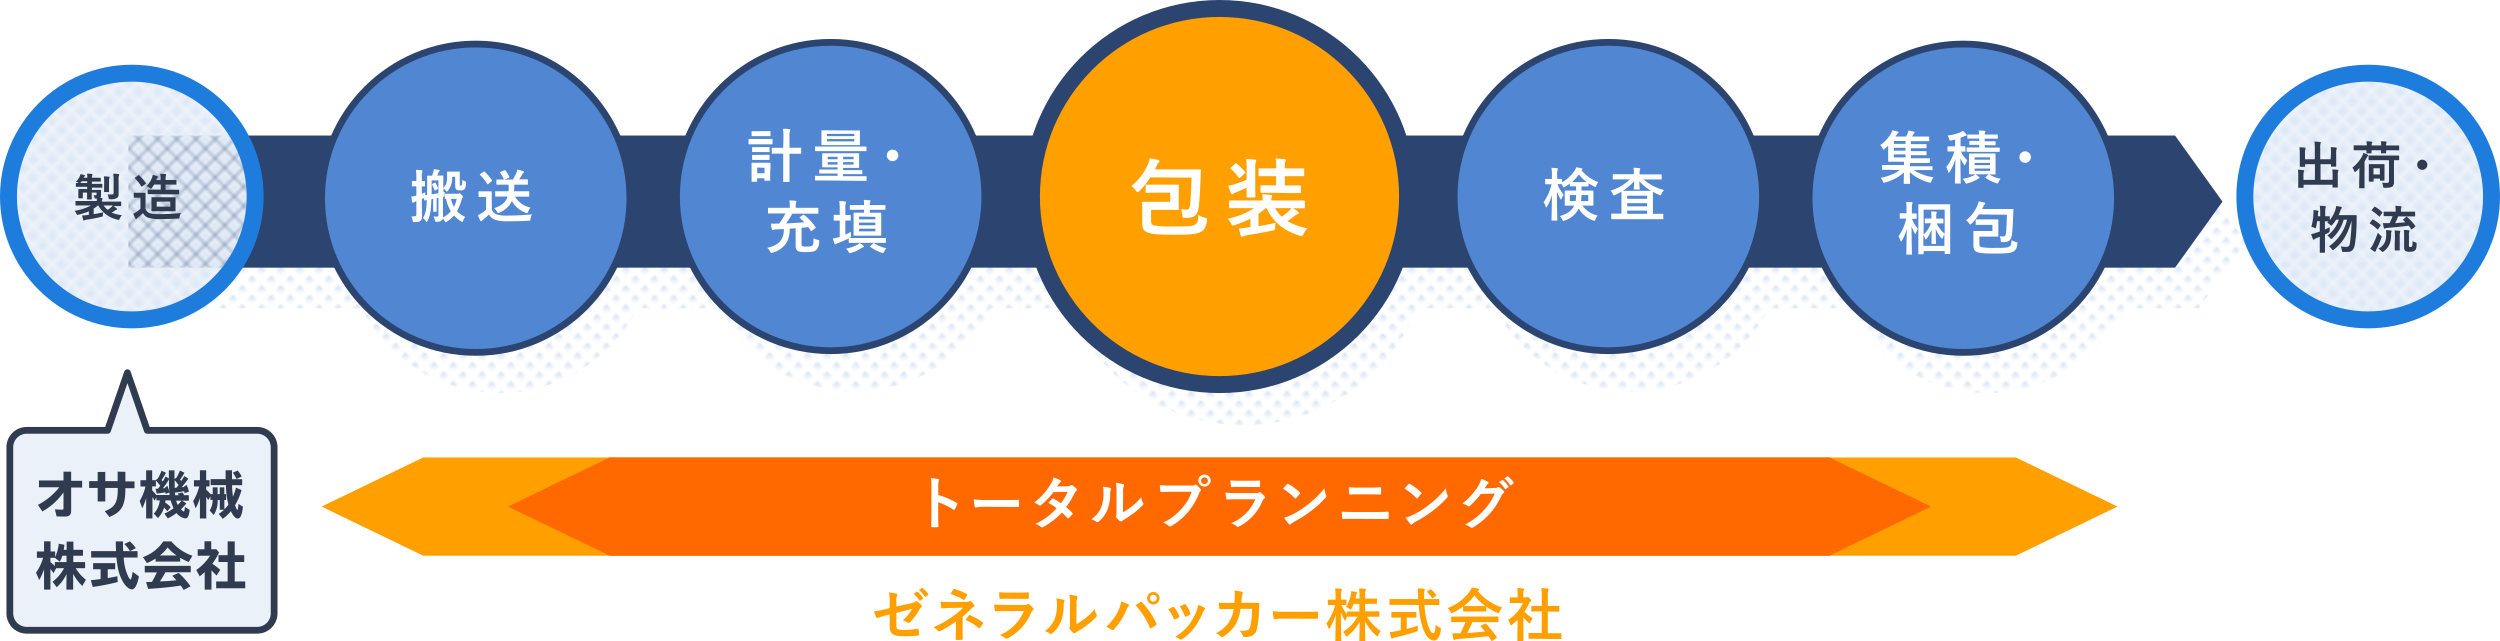
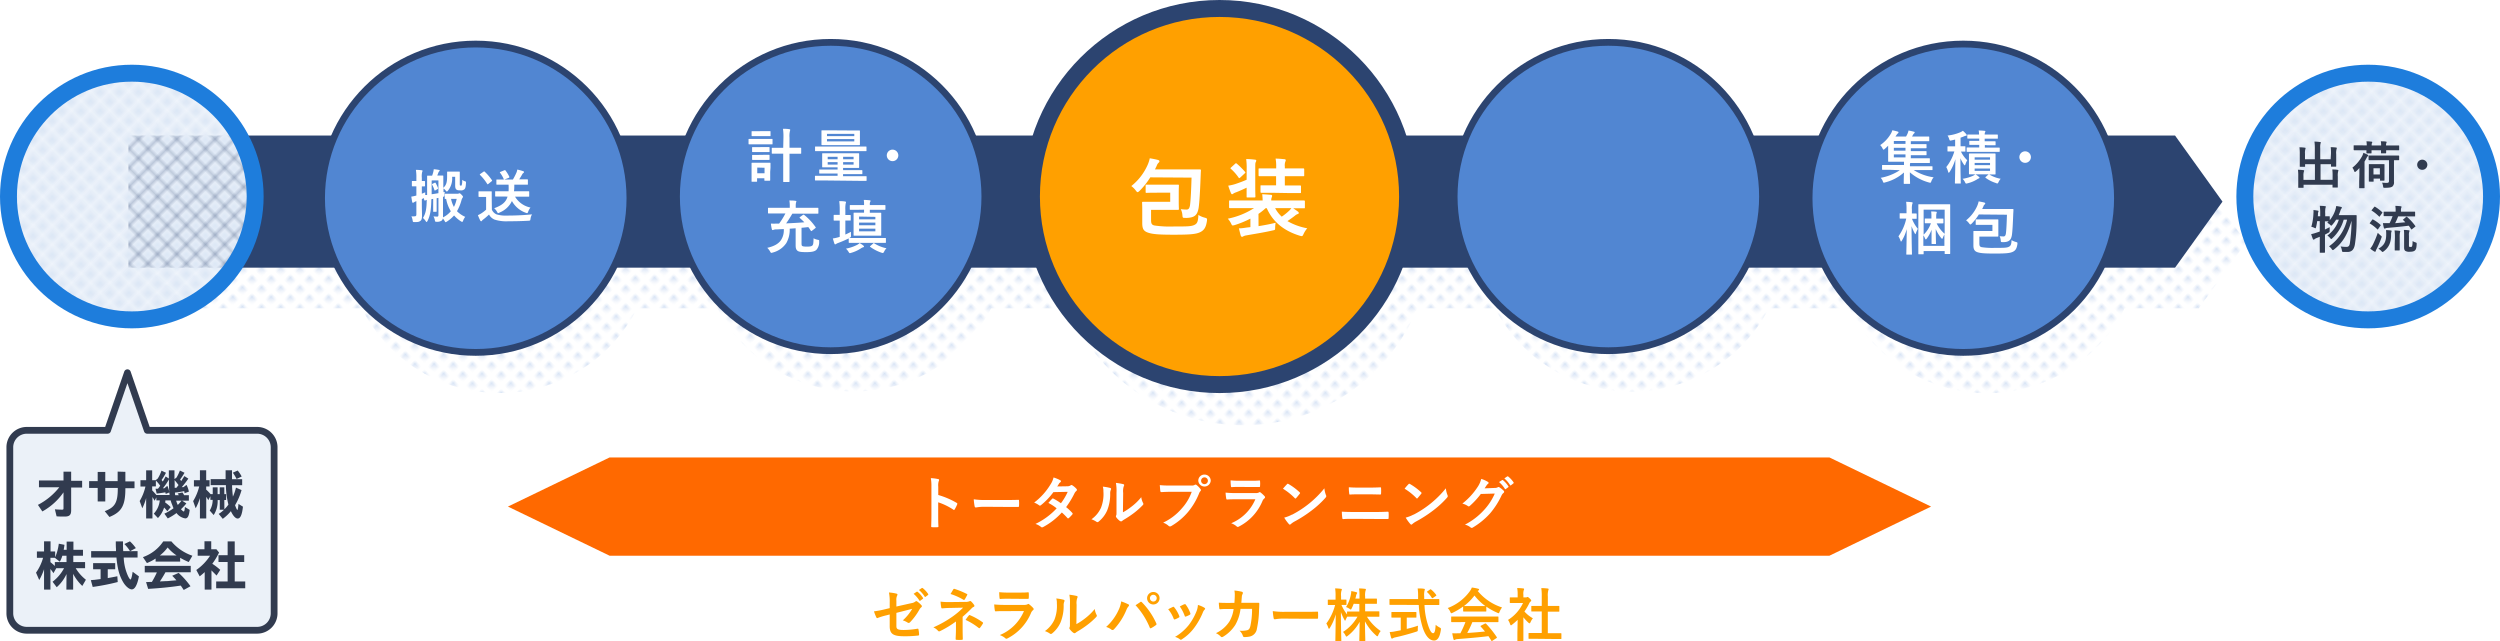
<svg xmlns="http://www.w3.org/2000/svg" viewBox="0 0 737.8 189.21">
  <defs>
    <style>.cls-1{fill:none}.cls-7{stroke:#1e7ddc;fill:url(#新規パターンスウォッチ_5)}.cls-7,.cls-9{stroke-linecap:round;stroke-miterlimit:10}.cls-7{stroke-width:5px}.cls-8{fill:#313b4f}.cls-9{fill:#5186d2;stroke:#2c4470;stroke-width:2px}.cls-10{fill:#fff}.cls-12{fill:#ffa000}</style>
    <pattern id="新規パターンスウォッチ_6" data-name="新規パターンスウォッチ 6" width="3.78" height="3.78" patternTransform="rotate(45 1.32 24.627)" patternUnits="userSpaceOnUse">
-       <path class="cls-1" d="M0 0h3.78v3.78H0z" />
-       <path class="cls-1" d="M0 0h3.78v3.78H0z" />
      <circle cx="1.89" cy="1.89" r=".52" fill="#85aadf" />
    </pattern>
    <pattern id="新規パターンスウォッチ_5" data-name="新規パターンスウォッチ 5" width="3.78" height="3.78" patternTransform="rotate(45 2.873 4.58)" patternUnits="userSpaceOnUse">
      <path class="cls-1" d="M0 0h3.78v3.78H0z" />
      <path fill="#e5edf8" d="M0 0h3.78v3.78H0z" />
      <circle cx="1.89" cy="1.89" r=".52" fill="#cbdbf1" />
    </pattern>
  </defs>
  <g id="レイヤー_2" data-name="レイヤー 2">
    <g id="レイヤー_2-2" data-name="レイヤー 2">
      <path d="M662.9 71.5l-14-19.5H628a45.5 45.5 0 0 0-83.14 0h-21.42a45.5 45.5 0 0 0-83.58 0H419.4a55.5 55.5 0 0 0-105 0h-20.46a45.5 45.5 0 0 0-83.58 0H189a45.5 45.5 0 0 0-83.14 0H44.9v39h61.88A45.5 45.5 0 0 0 188 91h23.77a45.49 45.49 0 0 0 80.72 0h23a55.51 55.51 0 0 0 102.76 0h23A45.49 45.49 0 0 0 522 91h23.77A45.5 45.5 0 0 0 627 91h21.9z" fill="url(#新規パターンスウォッチ_6)" />
      <path fill="#2c4470" d="M641.9 79h-604V40h604l14 19.5-14 19.5z" />
    </g>
    <g id="レイヤー_1-2" data-name="レイヤー 1">
      <circle class="cls-7" cx="38.9" cy="58" r="36.4" />
      <circle class="cls-7" cx="698.9" cy="58" r="36.4" />
-       <path class="cls-8" d="M24.3 60.64h-1.86c-.09 0-.16 0-.16-.17v-1c0-.15 0-.16.16-.16h6.12v-.71h-.31c-.29 0-.32 0-.36-.24a1.86 1.86 0 0 0-.3-.73h.6c.25 0 .3-.09.3-.31v-.47h-1.41v1.85c0 .08 0 .16-.17.16h-1.05c-.15 0-.16 0-.16-.16v-1.85h-1.26v1.53c0 .09 0 .16-.16.16h-1c-.15 0-.16 0-.16-.16v-2.43c0-.11 0-.15.16-.15h2.45v-.67h-3.18c-.09 0-.17 0-.17-.18v-.77c0-.16 0-.18.17-.18h3.18v-.5h-1.64l-.27.37c-.13.18-.22.27-.31.27s-.18-.07-.36-.19a2.48 2.48 0 0 0-.74-.32 4.34 4.34 0 0 0 1.08-1.5 2.6 2.6 0 0 0 .24-.73c.39.07.74.13 1.11.22.15.05.21.08.21.17A.24.24 0 0 1 25 52a.76.76 0 0 0-.24.37l-.05.09h1.07a9.7 9.7 0 0 0-.09-1.21 12.53 12.53 0 0 1 1.36.09c.15 0 .24.09.24.16a1 1 0 0 1-.1.33 2.24 2.24 0 0 0-.06.63h2.46c.09 0 .16 0 .16.18v.78c0 .15 0 .17-.16.17h-2.46v.67h2.91c.09 0 .16 0 .16.18v.77c0 .16 0 .18-.16.18h-2.91v.67h2.52c.11 0 .16 0 .16.15v1.57a1 1 0 0 1-.21.66h.39c.19 0 .27.1.27.19a.59.59 0 0 1-.09.3 1 1 0 0 0-.09.56h5.52c.09 0 .16 0 .16.16v1c0 .15 0 .17-.16.17h-2.13a6.83 6.83 0 0 1 .94.67c.11.09.15.13.15.23s-.09.16-.19.19a1.4 1.4 0 0 0-.51.27c-.26.18-.57.38-.9.58a11.36 11.36 0 0 0 3.04.74 3.7 3.7 0 0 0-.65 1c-.21.45-.22.43-.67.33A8.61 8.61 0 0 1 29 60.64h-.12a9.73 9.73 0 0 1-1.23.94v1.63c.95-.15 1.82-.33 2.81-.56a4.76 4.76 0 0 0-.09.91c0 .32 0 .32-.5.44-1.56.37-2.89.61-4.3.83a1.64 1.64 0 0 0-.54.15c-.11.06-.17.11-.26.11s-.16-.06-.21-.21c-.13-.39-.24-.86-.34-1.29.58 0 1.06-.07 1.6-.13l.41-.05v-1.06a16.53 16.53 0 0 1-3.05 1c-.45.11-.49.12-.66-.31a1.89 1.89 0 0 0-.55-.82 14.41 14.41 0 0 0 4.86-1.59zm6.26 0a5.58 5.58 0 0 0 1.24 1.28 8.45 8.45 0 0 0 1-.76 3.3 3.3 0 0 0 .47-.52zm.19-7.08a8.16 8.16 0 0 0-.1-1.5 13.49 13.49 0 0 1 1.47.09c.15 0 .22.07.22.16a.89.89 0 0 1-.09.29 3 3 0 0 0-.07 1v2.91c0 .09 0 .18-.17.18h-1.12c-.15 0-.17 0-.17-.18v-1.38zM35 56.12v1.31a1.15 1.15 0 0 1-.48 1 3.29 3.29 0 0 1-1.91.36c-.48 0-.49 0-.55-.4a3.11 3.11 0 0 0-.32-1h1.19c.42 0 .6-.1.6-.43v-3.8a11 11 0 0 0-.12-1.89c.6 0 1 0 1.53.11.15 0 .24.07.24.15a.64.64 0 0 1-.11.31 4.52 4.52 0 0 0-.07 1.34zm7.93 5.53a2.28 2.28 0 0 0 1.23 1.25 8.61 8.61 0 0 0 2.78.3c1.93 0 4.24-.09 6.48-.32A2.92 2.92 0 0 0 53 64c-.07.48-.07.48-.55.51-1.91.1-3.72.14-5.28.14a10.55 10.55 0 0 1-3.51-.42 2.91 2.91 0 0 1-1.47-1.34 19.72 19.72 0 0 1-1.52 1.32 1.39 1.39 0 0 0-.3.3.25.25 0 0 1-.22.14c-.06 0-.15-.07-.21-.19a13.74 13.74 0 0 1-.62-1.4 7.21 7.21 0 0 0 .89-.47 9.36 9.36 0 0 0 1.24-1v-3.25h-1.8c-.08 0-.18 0-.18-.18v-1.11c0-.15 0-.16.18-.16h3.14c.13 0 .16 0 .16.16v1.43zm-2.17-9.88a.3.3 0 0 1 .18-.09.25.25 0 0 1 .15.09A13.15 13.15 0 0 1 43 54c.11.14.08.17-.09.3L42 55c-.09.08-.13.11-.18.11s-.09-.05-.13-.12a12 12 0 0 0-1.85-2.33c-.1-.12-.09-.15.08-.27zm5 5.52h-2c-.05 0-.18 0-.18-.15v-1.02c0-.15 0-.16.18-.16h3.67v-1.5h-1.96c-.18.31-.39.63-.6.93s-.23.3-.32.3-.18-.08-.33-.21a3.52 3.52 0 0 0-.9-.56 8.13 8.13 0 0 0 1.5-2.37 4.71 4.71 0 0 0 .26-.94 8.38 8.38 0 0 1 1.32.39c.15.06.22.1.22.19a.26.26 0 0 1-.12.21 1.63 1.63 0 0 0-.3.53l-.09.22h1.28v-.27a8.69 8.69 0 0 0-.11-1.59 13.89 13.89 0 0 1 1.53.08c.14 0 .23.07.23.16a.48.48 0 0 1-.08.26 2.83 2.83 0 0 0-.09 1v.34h3.05c.09 0 .16 0 .16.18v1c0 .15 0 .17-.16.17h-3.05V56h3.83c.06 0 .18 0 .18.16v1.05c0 .14 0 .15-.18.15h-2.06zm4 .93h1.87c.09 0 .17 0 .17.16v3.77c0 .08 0 .17-.17.17h-6.76c-.1 0-.17 0-.17-.17v-3.8c0-.16 0-.16.17-.16h1.89zm.49 1.28h-4V61h4z" />
      <circle class="cls-9" cx="140.4" cy="58.5" r="45.5" />
      <path class="cls-10" d="M131.27 56.63a7.25 7.25 0 0 0-.12.85c0 .49 0 .53-.41.61v6.06a7.08 7.08 0 0 0 2.31-1.81 10.36 10.36 0 0 1-1.38-3.63h-.22c-.19 0-.2 0-.2-.17v-1.18c0-.17 0-.18.2-.18h3.6a.66.66 0 0 0 .32-.07.57.57 0 0 1 .23-.07c.15 0 .27.07.64.46s.39.44.39.6a.53.53 0 0 1-.15.3 2.72 2.72 0 0 0-.31.77 13.62 13.62 0 0 1-1.31 3.16A8.05 8.05 0 0 0 137.3 64a3.94 3.94 0 0 0-.61 1.09c-.1.27-.17.39-.29.39a.86.86 0 0 1-.39-.17 9.07 9.07 0 0 1-2-1.73 10.29 10.29 0 0 1-2.1 1.8c-.21.12-.31.19-.4.19s-.16-.11-.3-.38a7.69 7.69 0 0 0-.51-.73 1.19 1.19 0 0 1-.36.65 2.38 2.38 0 0 1-1.41.34c-.51 0-.51 0-.61-.51a3.79 3.79 0 0 0-.39-1.09 7.29 7.29 0 0 0 1.14.07c.2 0 .32-.14.32-.48V58.4l-.53.1v3.83c0 .11 0 .18-.21.18h-.63c-.17 0-.18 0-.18-.18v-3.64l-.54.1c-.07 3.23-.33 4.78-1.12 6.39-.11.21-.21.32-.31.32s-.12 0-.19-.17a4.4 4.4 0 0 0-.86-1c.85-1.41 1.07-2.67 1.12-5.34a.93.93 0 0 0-.31.11c-.1.06-.13.1-.22.1s-.19-.09-.24-.29l-.08-.44-.6.27v1.36c0 1.61.05 2.53.05 3.38s-.05 1.4-.47 1.7-.63.36-1.67.36c-.54 0-.54 0-.63-.51a4.38 4.38 0 0 0-.35-1.19 5.43 5.43 0 0 0 .91 0c.43 0 .55-.15.55-.65v-3.82l-.14.05a1.93 1.93 0 0 0-.59.31.59.59 0 0 1-.29.1c-.09 0-.17 0-.21-.22-.1-.45-.18-1-.27-1.58a10.3 10.3 0 0 0 1.5-.33V55h-1.14c-.07 0-.19 0-.19-.19v-1.2c0-.17 0-.19.19-.19h1.14v-.9a13.62 13.62 0 0 0-.14-2.39c.65 0 1.11.05 1.68.11.17 0 .28.09.28.17a.76.76 0 0 1-.11.36 5.35 5.35 0 0 0-.1 1.72v.93h.73c.06 0 .21 0 .21.19v1.2c0 .17 0 .19-.21.19h-.73v2.17l1-.41v.79a5.46 5.46 0 0 0 .56 0v-5.54c0-.12 0-.17.2-.17h1.28c.12-.32.2-.58.29-.9a6.41 6.41 0 0 0 .19-1 12.69 12.69 0 0 1 1.54.21c.14 0 .21.08.21.18s-.06.16-.14.24a.75.75 0 0 0-.24.38l-.34.86h1.58c.1 0 .21 0 .21.17v3.45c.92-.83 1.12-1.7 1.12-3.42v-1.19c0-.1 0-.18.17-.18h3.38c.1 0 .19 0 .19.18v3.33c0 .33 0 .45.05.53s.12.1.25.1.21 0 .27-.12a4.69 4.69 0 0 0 .14-1.59 2.53 2.53 0 0 0 .87.44c.22.07.27.13.25.46-.05 1-.13 1.51-.42 1.85a1.47 1.47 0 0 1-1.18.36c-.73 0-1-.05-1.24-.26s-.35-.56-.35-1.14v-2.6h-.9a5.66 5.66 0 0 1-1.21 4.06c-.15.19-.26.29-.34.29s-.17-.08-.31-.25a3.48 3.48 0 0 0-.68-.66v1.1zm-3.88-3.38v4.08c.62-.09 1.3-.19 2-.32v-3.76zm.87.7c.17-.09.21-.07.27 0a9.78 9.78 0 0 1 .72 1.51c.07.17 0 .24-.1.32l-.62.38c-.18.1-.27.12-.32-.05a7.77 7.77 0 0 0-.68-1.59c-.09-.13 0-.2.12-.28zm4.85 4.74a8.5 8.5 0 0 0 .85 2.38 8.38 8.38 0 0 0 .81-2.38zm12.05 3.18a2.63 2.63 0 0 0 1.41 1.41 9.64 9.64 0 0 0 3.14.34c2.2 0 4.78-.1 7.31-.36a3.13 3.13 0 0 0-.45 1.31c-.09.54-.09.54-.63.58-2.16.12-4.19.15-5.95.15a11.41 11.41 0 0 1-4-.48 3.28 3.28 0 0 1-1.67-1.51 18.78 18.78 0 0 1-1.75 1.5 1.53 1.53 0 0 0-.34.34.27.27 0 0 1-.25.15.33.33 0 0 1-.24-.2 15.8 15.8 0 0 1-.7-1.6 9.31 9.31 0 0 0 1-.53 10.51 10.51 0 0 0 1.42-1.09v-3.77h-2.04c-.09 0-.2 0-.2-.2v-1.26c0-.17 0-.19.2-.19h3.52c.11 0 .18 0 .18.19v1.61zm-2.47-11.19c.17-.12.23-.13.36 0a14.64 14.64 0 0 1 2.13 2.49c.08.14.08.21-.11.34l-.95.77c-.1.07-.15.1-.2.1s-.1 0-.15-.12a14.34 14.34 0 0 0-2.1-2.63c-.11-.14-.1-.19.09-.31zm5.92 7.32h-2.29c-.1 0-.19 0-.19-.19v-1.18c0-.17 0-.19.19-.19h3.77a17.22 17.22 0 0 0 0-1.94h-3.43c-.1 0-.17 0-.17-.18V53.2c0-.19 0-.21.17-.21h2.06a8.49 8.49 0 0 0-1.14-2c-.12-.15-.07-.2.12-.27l1.13-.46c.23-.09.24-.09.36.07a9.83 9.83 0 0 1 1.12 1.83c.07.17 0 .24-.18.33l-1.28.49h2.52a19 19 0 0 0 1-1.94 3.84 3.84 0 0 0 .29-1 12.59 12.59 0 0 1 1.75.49c.14 0 .22.14.22.24a.34.34 0 0 1-.2.31.94.94 0 0 0-.32.39c-.31.54-.58 1-.89 1.46h2.38c.1 0 .19 0 .19.21v1.19c0 .17 0 .18-.19.18h-3.82c0 .71 0 1.36-.1 1.94H156c.11 0 .18 0 .18.19v1.21c0 .17 0 .19-.18.19h-4a6.92 6.92 0 0 0 4.55 3.21 4.72 4.72 0 0 0-.66 1.18c-.12.34-.19.47-.34.47a1 1 0 0 1-.37-.1 7.53 7.53 0 0 1-4.1-3.48 6.81 6.81 0 0 1-3.66 3.41.91.91 0 0 1-.4.16c-.14 0-.19-.14-.36-.43a3.71 3.71 0 0 0-.82-1c2.25-.85 3.44-1.72 3.95-3.44z" />
      <circle class="cls-9" cx="245.15" cy="58" r="45.5" />
      <path class="cls-10" d="M226 41h1.82c.1 0 .17 0 .17.19v1.2c0 .19 0 .21-.17.21h-6.72c-.08 0-.19 0-.19-.21V41.2c0-.17 0-.19.19-.19h1.8zm1.3 9.69v2.45c0 .1 0 .19-.19.19h-1.34c-.17 0-.19 0-.19-.19v-.54h-2.15v.85c0 .17 0 .18-.19.18H222c-.19 0-.2 0-.2-.18v-5.23c0-.12 0-.19.2-.19h5.2c.12 0 .19 0 .19.19v1.31zm-1.64-12h1.53c.1 0 .21 0 .21.18V40c0 .17 0 .18-.21.18h-5.2c-.1 0-.18 0-.18-.18v-1.1c0-.17 0-.18.18-.18h1.55zm-.18 4.71h1.43c.11 0 .2 0 .2.19v1.11c0 .17 0 .18-.2.18h-4.76c-.1 0-.19 0-.19-.18v-1.09c0-.17 0-.19.19-.19h1.44zm0 2.29h1.43c.11 0 .2 0 .2.19V47c0 .17 0 .19-.2.19h-4.76c-.1 0-.19 0-.19-.19v-1.09c0-.17 0-.19.19-.19h1.44zm-2 3.76v1.68h2.15v-1.62zm7.73-8.87a15.7 15.7 0 0 0-.14-2.57c.65 0 1.31 0 1.87.12.17 0 .27.1.27.19a1.65 1.65 0 0 1-.08.34 6.29 6.29 0 0 0-.13 1.94v3h3.25c.09 0 .2 0 .2.21v1.37c0 .17 0 .19-.2.19H233v8.13c0 .11 0 .21-.17.21h-1.52c-.16 0-.17 0-.17-.21v-8.15h-3.18c-.1 0-.2 0-.2-.19v-1.34c0-.19 0-.21.2-.21h3.18zm11.58 12.67h-2.11c-.11 0-.17 0-.17-.18v-1c0-.17 0-.19.17-.19h6.51v-.67h-5.24c-.11 0-.18 0-.18-.21v-.79c0-.17 0-.19.18-.19h5.24v-.64h-4.36c-.12 0-.19 0-.19-.19v-3.78c0-.12 0-.18.19-.18h10.54c.12 0 .18 0 .18.18v3.96c0 .1 0 .19-.18.19h-4.56v.64h5.48c.1 0 .21 0 .21.19v.79c0 .19 0 .21-.21.21h-5.49V52h6.77c.11 0 .18 0 .18.19v1c0 .17 0 .18-.18.18h-2.11zm.05-8.64h-2.13c-.13 0-.17 0-.17-.19v-1c0-.17 0-.17.17-.17h14.84c.12 0 .17 0 .17.17v1c0 .17 0 .19-.17.19h-2.12zm8.39-6.11h2.37c.1 0 .18 0 .18.19v3.94c0 .1 0 .19-.18.19h-10.96c-.1 0-.21 0-.21-.17v-4c0-.12 0-.19.21-.19H245zm-7.17 1v.68h8.06v-.68zm8.06 1.54h-8.06v.68h8.06zM247.19 47v-.73h-2.92V47zm0 1.58v-.73h-2.92v.73zm1.63-2.31V47h3.09v-.73zm3.09 1.58h-3.09v.73h3.09zm13.2-1.99a1.7 1.7 0 1 1-1.7-1.7 1.71 1.71 0 0 1 1.7 1.7zM229 63h-2.16c-.1 0-.19 0-.19-.21v-1.27c0-.17 0-.19.19-.19h6.24v-.43a9.9 9.9 0 0 0-.12-1.73c.61 0 1.19 0 1.8.1.17 0 .27.07.27.17a.9.9 0 0 1-.1.32 4.72 4.72 0 0 0-.09 1.16v.41h6.5c.1 0 .18 0 .18.19v1.32c0 .19 0 .21-.18.21h-7.5c-.59 1-1.24 2.06-1.84 2.88 1.89-.09 3.8-.19 5.38-.33-.39-.4-.82-.8-1.31-1.24-.15-.12-.14-.15 0-.29l.88-.64c.17-.12.24-.09.39 0a17.49 17.49 0 0 1 3.34 3.57c.1.15.12.18-.05.32l-1 .78c-.08.07-.13.1-.18.1s-.14-.06-.21-.18c-.24-.38-.46-.72-.69-1-.65.07-1.31.15-2 .2v4.42c0 .48 0 .75.15.9s.49.24 1.41.24 1.39-.08 1.65-.34.31-.8.34-2.12a4.13 4.13 0 0 0 1.26.45c.42.09.42.09.39.51a3.42 3.42 0 0 1-.83 2.47c-.5.46-1.33.66-3 .66-1.41 0-2.21-.1-2.58-.42s-.53-.7-.53-1.62v-5l-1.75.12a8 8 0 0 1-1 4.24 6.89 6.89 0 0 1-4 2.8 1.9 1.9 0 0 1-.4.1c-.16 0-.23-.12-.4-.42a4.58 4.58 0 0 0-.83-1.07c2.14-.48 3.45-1.29 4.13-2.4a5.3 5.3 0 0 0 .75-3.14l-2 .1a2.69 2.69 0 0 0-1 .12.72.72 0 0 1-.29.08c-.12 0-.19-.1-.24-.27a11.35 11.35 0 0 1-.27-1.65 15.38 15.38 0 0 0 1.76 0h.67a21.57 21.57 0 0 0 1.85-2.98zm24 8.67h-2.33c-.1 0-.2 0-.2-.19v-1.12a33.09 33.09 0 0 1-3.11 1.34 2.87 2.87 0 0 0-.55.26.61.61 0 0 1-.3.15c-.11 0-.17 0-.26-.22-.15-.43-.3-.94-.46-1.52a11 11 0 0 0 1.71-.37l.32-.1v-4.8h-1.62c-.11 0-.17 0-.17-.19v-1.3c0-.17 0-.19.17-.19h1.62v-1.48a18.56 18.56 0 0 0-.14-2.58c.63 0 1.18 0 1.75.12.14 0 .24.1.24.19a.85.85 0 0 1-.08.35 7.6 7.6 0 0 0-.11 1.89v1.55h1.38c.1 0 .21 0 .21.19v1.25c0 .17 0 .19-.21.19h-1.38v4.13c.53-.23 1.08-.51 1.67-.81a7.35 7.35 0 0 0 0 1c0 .55 0 .55-.46.82h10.59c.1 0 .17 0 .17.18v1.07c0 .17 0 .19-.17.19h-2.34zm1.77.79c.13.11.22.21.22.29a.23.23 0 0 1-.2.21 2 2 0 0 0-.6.27 10.63 10.63 0 0 1-3 1.39 1.9 1.9 0 0 1-.38.09c-.13 0-.22-.1-.39-.39a4.67 4.67 0 0 0-.76-.94 12.12 12.12 0 0 0 3.34-1.14 3.55 3.55 0 0 0 .7-.51 9.1 9.1 0 0 1 1.09.73zm-1.48-10.55h-2.31c-.12 0-.19 0-.19-.2v-1c0-.17 0-.19.19-.19H255v-.24a7.59 7.59 0 0 0-.08-1.28c.54 0 1.29.05 1.75.11.13 0 .25.08.25.17a.46.46 0 0 1-.1.28 1.39 1.39 0 0 0-.12.7v.26h4.42c.1 0 .19 0 .19.19v1c0 .19 0 .2-.19.2h-4.42v.88h3.18c.12 0 .19 0 .19.19v6.4c0 .1 0 .17-.19.17h-7.78c-.12 0-.19 0-.19-.17v-6.43c0-.11 0-.19.19-.19h2.9v-.88zm.24 2v.81h4.81V64zm4.81 2.58v-.8h-4.81v.8zm0 1h-4.81v.78h4.81zm-.65 4.37c.09-.08.14-.12.17-.12s.09 0 .17.09a10.69 10.69 0 0 0 3.59 1.44 3.6 3.6 0 0 0-.7 1c-.17.29-.22.39-.37.39a1.57 1.57 0 0 1-.39-.08 12.26 12.26 0 0 1-3.28-1.68c-.09 0-.12-.09-.12-.14s0-.1.13-.19z" />
      <circle cx="359.9" cy="58" r="55.5" fill="#ffa000" stroke="#2c4470" stroke-width="5" stroke-linecap="round" stroke-miterlimit="10" />
      <path class="cls-10" d="M339.47 52.34a22.18 22.18 0 0 1-3.17 4c-.28.25-.43.37-.58.37s-.27-.15-.52-.47a6.43 6.43 0 0 0-1.33-1.33 16.45 16.45 0 0 0 4.8-6.2 9.36 9.36 0 0 0 .65-2c.9.15 1.7.3 2.45.5.25.08.4.2.4.37s-.05.28-.25.45a2.11 2.11 0 0 0-.55.9l-.52 1.07h13.27c.15 0 .3 0 .3.3-.05.7-.07 1.5-.1 2.12-.15 3.95-.33 7.23-.58 8.93-.32 1.92-1.05 2.65-2.57 2.87a6 6 0 0 1-1.42.08c-.7 0-.73 0-.8-.83a4.89 4.89 0 0 0-.48-1.75 14.13 14.13 0 0 0 1.68.13c.62 0 .9-.38 1.05-1.3.22-1.63.35-4.9.45-8.13zm1.73 4.53c-2 0-2.65.05-2.83.05s-.27 0-.27-.25v-1.9c0-.25 0-.28.27-.28h9.28c.18 0 .27 0 .27.28s-.05.82-.05 2.22v2.48c0 1.42.05 2.07.05 2.2s0 .27-.27.27h-7.95v2.83c0 1.12.12 1.55.95 1.77a31.51 31.51 0 0 0 5.8.3c3.72 0 5 0 5.95-.42s1.17-1 1.27-3a6 6 0 0 0 1.82.8c.78.23.78.23.7 1-.27 1.8-.77 2.7-2 3.3s-3.07.75-7.79.75c-4.35 0-6.23-.15-7.55-.6-1.53-.5-1.75-1.35-1.75-3v-3.85c0-1.25-.05-1.85-.05-2s0-.27.27-.27h8.03v-2.7zm30.22 9.87c1.53-.25 3.23-.55 5.05-1a8.67 8.67 0 0 0-.15 1.6c0 .52 0 .52-.82.69-2.5.58-5.28 1-7.63 1.43a3 3 0 0 0-.92.27.57.57 0 0 1-.38.15c-.17 0-.3-.07-.4-.35-.2-.67-.37-1.42-.55-2.14 1.05 0 1.78-.18 2.68-.28l.72-.08v-2.51a29 29 0 0 1-4.62 1.9 2.94 2.94 0 0 1-.58.12c-.22 0-.3-.15-.52-.62a6.06 6.06 0 0 0-.95-1.38 22.58 22.58 0 0 0 7.75-3.12h-7.12c-.12 0-.25 0-.25-.28v-1.7c0-.25 0-.27.25-.27h9.65a16 16 0 0 0-.13-1.85c.9.05 1.68.1 2.5.17.33 0 .43.18.43.3a1.62 1.62 0 0 1-.15.55 2.1 2.1 0 0 0-.1.83h9.64c.12 0 .28 0 .28.27v1.75c0 .25 0 .28-.28.28h-3.17c.52.35 1 .67 1.43 1a.51.51 0 0 1 .22.38c0 .17-.15.27-.33.32a2.58 2.58 0 0 0-.8.48c-.69.55-1.42 1.05-2.22 1.6a18 18 0 0 0 5.85 2.12 7.34 7.34 0 0 0-1.1 1.7c-.32.7-.38.7-1.1.5-4.75-1.45-8-4.15-9.75-8.12h-.35a16.74 16.74 0 0 1-2.1 1.67zm-3.5-16.95a18.42 18.42 0 0 0-.15-2.85c.93 0 1.75.08 2.6.18.2 0 .38.13.38.25a1 1 0 0 1-.15.47c-.15.28-.15.6-.15 1.9v5.43c0 1.82.05 2.67.05 2.82s0 .28-.25.28h-2.1c-.25 0-.25 0-.25-.28v-2.6c-1 .48-2.15 1-3.15 1.38a3.14 3.14 0 0 0-.75.35.58.58 0 0 1-.4.2c-.12 0-.22-.13-.32-.33a22 22 0 0 1-.8-2.2 13.31 13.31 0 0 0 2.07-.47c1.18-.4 2.28-.8 3.35-1.28zm-3.42-1.45c.22-.2.27-.22.5-.05a24.82 24.82 0 0 1 2.42 2.4c.18.23.15.28-.1.5l-1.27 1.18c-.15.12-.23.2-.33.2s-.12-.08-.2-.18a13.92 13.92 0 0 0-2.25-2.55c-.2-.15-.17-.22.08-.45zm10.87 8.55h-3.07c-.15 0-.3 0-.3-.27v-1.68c0-.25 0-.25.3-.25h4.3V52h-4.9c-.15 0-.27 0-.27-.27V50c0-.27 0-.3.27-.3h4.93v-.5a11.48 11.48 0 0 0-.18-2.39c1 0 1.75.1 2.6.17.25 0 .4.15.4.27a.94.94 0 0 1-.12.45 3.2 3.2 0 0 0-.15 1.43v.57h5.44c.15 0 .28 0 .28.3v1.73c0 .25 0 .27-.28.27h-5.44v2.73h4.47c.1 0 .3 0 .3.25v1.73c0 .25 0 .27-.3.27h-3.1zm.95 4.53a9 9 0 0 0 1.95 2.52 16.37 16.37 0 0 0 2.2-1.77 3.67 3.67 0 0 0 .63-.75z" />
      <circle class="cls-9" cx="474.65" cy="58" r="45.5" />
-       <path class="cls-10" d="M457.72 54.38h-1.55c-.1 0-.17 0-.17-.21V53c0-.17 0-.19.17-.19H458v-1a12.25 12.25 0 0 0-.14-2.28 12.39 12.39 0 0 1 1.63.12c.17 0 .29.08.29.18a.7.7 0 0 1-.1.36 4.47 4.47 0 0 0-.12 1.6v1h1.28c.11 0 .18 0 .18.19v.83a11.31 11.31 0 0 0 3.66-3.45 4.28 4.28 0 0 0 .52-1c.65.11 1.11.19 1.57.31.13 0 .22.08.22.22a.25.25 0 0 1-.14.22l-.15.12a11.58 11.58 0 0 0 5 3.52 3.28 3.28 0 0 0-.59 1c-.1.3-.17.42-.29.42a1.14 1.14 0 0 1-.41-.15 17.32 17.32 0 0 1-1.6-.95v.76c0 .17 0 .19-.2.19h-1.87v1.21h3.32c.1 0 .18 0 .18.18v4.07c0 .11 0 .2-.18.2H467a7.61 7.61 0 0 0 4.5 2.92 4.23 4.23 0 0 0-.65 1.14c-.11.3-.18.44-.32.44a1.36 1.36 0 0 1-.41-.14 8 8 0 0 1-4.21-3.46 7.06 7.06 0 0 1-4.15 3.5 1.27 1.27 0 0 1-.39.1c-.15 0-.2-.12-.34-.42a3.5 3.5 0 0 0-.71-1c2.24-.61 3.67-1.7 4.24-3.07h-2.58c-.16 0-.19 0-.19-.2V56.4c0-.11 0-.18.19-.18h3.16V55h-1.68c-.1 0-.21 0-.21-.19v-.64a13.23 13.23 0 0 1-1.34.93 1 1 0 0 1-.41.19c-.12 0-.17-.12-.32-.41a4 4 0 0 0-.32-.54h-1.21a10.5 10.5 0 0 0 1.83 3.13 4.17 4.17 0 0 0-.57 1.09c-.07.2-.14.32-.21.32s-.13-.09-.22-.26a10.14 10.14 0 0 1-1-2.07c0 4.45.12 8.08.12 8.36s0 .19-.19.19h-1.32c-.19 0-.21 0-.21-.19s.1-3.51.12-7.39a12.69 12.69 0 0 1-1.43 3.4c-.1.19-.18.29-.25.29s-.14-.09-.19-.29a4.22 4.22 0 0 0-.58-1.24 14.86 14.86 0 0 0 2.33-5.34zm5.57 3.18v1.78H465a14.28 14.28 0 0 0 .14-1.78zm3.71-3.83h1.26a11.42 11.42 0 0 1-2.3-2.25 13.83 13.83 0 0 1-2 2.25H467zm1.73 3.83h-2c0 .7-.07 1.27-.14 1.78h2.14zm9.63-4.62h-2.21c-.1 0-.19 0-.19-.17v-1.16c0-.19 0-.2.19-.2h6.05a12 12 0 0 0-.12-1.89c.61 0 1.15 0 1.73.12.17 0 .26.12.26.22a1 1 0 0 1-.09.33 2.3 2.3 0 0 0-.1 1v.27h6.33c.1 0 .19 0 .19.2v1.14c0 .15 0 .17-.19.17h-5.12a14.08 14.08 0 0 0 6 3.11 3.62 3.62 0 0 0-.73 1.12c-.14.32-.19.44-.32.44a1 1 0 0 1-.39-.14 16.53 16.53 0 0 1-1.84-.9v6.5h2.89c.1 0 .17 0 .17.19v1.22c0 .17 0 .19-.17.19h-15c-.09 0-.18 0-.18-.19v-1.29c0-.17 0-.19.18-.19h2.82v-6.49a18.7 18.7 0 0 1-1.82 1 1 1 0 0 1-.41.15c-.11 0-.18-.11-.32-.42a3.46 3.46 0 0 0-.7-1 14.15 14.15 0 0 0 5.73-3.33zm4 3c-.17 0-.19 0-.19-.19 0-.37.09-1.32.11-2.29a14.21 14.21 0 0 1-3.35 2.85h8.36a13.33 13.33 0 0 1-3.49-2.83c0 .91.1 1.9.1 2.27 0 .17 0 .19-.18.19zm-2.14 1.82v.92h5.86v-.92zm5.86 3.13v-.92h-5.86v.92zm0 2.21v-.94h-5.86v.94z" />
      <circle class="cls-9" cx="579.4" cy="58.5" r="45.5" />
      <path class="cls-10" d="M557.78 50.11h-2.16c-.1 0-.19 0-.19-.19v-1.05c0-.15 0-.17.19-.17h6.29v-.96h-4.49c-.1 0-.19 0-.19-.21V43c-.32.32-.66.65-1 .95-.17.15-.28.22-.36.22s-.17-.12-.29-.35a3.48 3.48 0 0 0-.7-1 10.28 10.28 0 0 0 3.12-3.31 4.46 4.46 0 0 0 .46-1.06 12.86 12.86 0 0 1 1.6.39c.15 0 .22.14.22.24a.29.29 0 0 1-.15.26 2.5 2.5 0 0 0-.46.54l-.29.42h3.13a7 7 0 0 0 .46-.9 5 5 0 0 0 .27-.88 14.89 14.89 0 0 1 1.61.36c.16 0 .21.15.21.23a.38.38 0 0 1-.17.26 1.75 1.75 0 0 0-.33.42c-.1.19-.18.36-.28.51h4.89c.12 0 .19 0 .19.17v1c0 .19 0 .21-.19.21h-5.25v.85h4.44c.11 0 .2 0 .2.19v.85c0 .17 0 .18-.2.18h-4.44v.85h4.44c.11 0 .2 0 .2.19v.83c0 .17 0 .19-.2.19h-4.44v.9h5.43c.1 0 .19 0 .19.19v1c0 .19 0 .21-.19.21h-5.63v.11a2.25 2.25 0 0 0-.05.74v.11h6.46c.1 0 .19 0 .19.17V50c0 .17 0 .19-.19.19h-5.36a15 15 0 0 0 5.89 2.14 3.57 3.57 0 0 0-.67 1.14c-.13.34-.18.46-.34.46a1.66 1.66 0 0 1-.39-.08 14.07 14.07 0 0 1-5.62-3c0 1.89.06 2.87.06 3.23 0 .17 0 .18-.17.18H562c-.15 0-.17 0-.17-.18 0-.36 0-1.31.07-3.18a13.16 13.16 0 0 1-5.51 2.92 1.82 1.82 0 0 1-.41.1c-.15 0-.22-.11-.33-.44a3.12 3.12 0 0 0-.62-1 15.2 15.2 0 0 0 5.65-2.25zm4.57-7.65v-.85h-3.44v.85zm0 2v-.85h-3.44v.85zm0 2v-.9h-3.44v.9zM577 41.19l-1.05.24c-.53.11-.53.11-.72-.43a3.37 3.37 0 0 0-.47-1 13 13 0 0 0 3.84-1 3.4 3.4 0 0 0 .68-.41 8.17 8.17 0 0 1 1 1 .44.44 0 0 1 .14.3c0 .12-.11.17-.28.19a2.22 2.22 0 0 0-.54.17c-.32.14-.65.26-1 .38v2.53h1.26c.1 0 .17 0 .17.19v1.21c0 .17 0 .18-.17.18h-1.14a8.58 8.58 0 0 0 1.86 2.55 5.73 5.73 0 0 0-.53 1.16c-.07.22-.14.34-.22.34s-.16-.09-.27-.26a10 10 0 0 1-1-1.83c0 4.11.1 7 .1 7.27s0 .19-.18.19h-1.36c-.17 0-.19 0-.19-.19s.1-3.18.14-7a13.91 13.91 0 0 1-1.69 3.76c-.1.15-.18.24-.27.24s-.13-.09-.18-.29a6.08 6.08 0 0 0-.55-1.38 13.37 13.37 0 0 0 2.38-4.59h-1.85c-.1 0-.17 0-.17-.18v-1.15c0-.17 0-.19.17-.19H577zm7 11c.14.1.21.17.21.24s-.09.18-.21.22a2.68 2.68 0 0 0-.54.29 9.65 9.65 0 0 1-2.77 1.15 2.41 2.41 0 0 1-.41.09c-.15 0-.22-.1-.37-.41a3.31 3.31 0 0 0-.72-1 11.61 11.61 0 0 0 3.08-.89 4.09 4.09 0 0 0 .7-.45 7 7 0 0 1 1.03.74zm1.77-9.38v.76h4.22c.1 0 .17 0 .17.18v.87c0 .17 0 .19-.17.19h-9.4c-.1 0-.19 0-.19-.19v-.92c0-.17 0-.18.19-.18h3.52v-.76h-2.74c-.06 0-.19 0-.19-.19v-.8c0-.18 0-.2.19-.2h2.74v-.67h-3.32c-.11 0-.2 0-.2-.2v-.8c0-.17 0-.19.2-.19h3.27a7.69 7.69 0 0 0-.11-1.2c.53 0 1.23.05 1.72.1.15 0 .26.08.26.17a.65.65 0 0 1-.11.3 1.46 1.46 0 0 0-.1.63h3.69c.1 0 .19 0 .19.19v.83c0 .19 0 .2-.19.2h-3.69v.76h3.01c.07 0 .21 0 .21.2v.8c0 .17 0 .19-.21.19h-2.07zm3.16 6.93v1.57c0 .11 0 .18-.21.18h-1.64a9.58 9.58 0 0 0 3.36 1.27 3.86 3.86 0 0 0-.64 1c-.14.28-.23.39-.38.39A1.52 1.52 0 0 1 589 54a10 10 0 0 1-3-1.52c-.15-.12-.08-.17.07-.31l.82-.73h-5.63c-.08 0-.18 0-.18-.18v-5.75c0-.08 0-.21.18-.21h7.46c.09 0 .21 0 .21.21v1.54zm-6.17-3.3v.68h4.54v-.68zm4.54 2.3v-.66h-4.54v.66zm0 1h-4.54v.68h4.54zm12.06-3.38a1.7 1.7 0 1 1-1.7-1.7 1.71 1.71 0 0 1 1.7 1.7zm-36.59 28.78c-.17 0-.18 0-.18-.19s.1-3.45.12-7.34a12.62 12.62 0 0 1-1.42 3.39c-.1.19-.18.29-.25.29s-.1-.09-.17-.27a5.71 5.71 0 0 0-.6-1.28 14.07 14.07 0 0 0 2.3-5.22h-1.73c-.1 0-.21 0-.21-.19v-1.19c0-.19 0-.2.21-.2h1.81v-1.1a14.78 14.78 0 0 0-.11-2.28 13.09 13.09 0 0 1 1.63.12c.17 0 .29.08.29.18a.68.68 0 0 1-.11.34 5.22 5.22 0 0 0-.11 1.62V63h1.2c.08 0 .21 0 .21.2v1.19c0 .17 0 .19-.21.19h-1.17a11 11 0 0 0 1.73 2.96 7.78 7.78 0 0 0-.58 1.29c-.07.19-.1.28-.15.28s-.12-.11-.22-.29a13 13 0 0 1-.91-2.09c0 4.43.12 8 .12 8.22s0 .19-.18.19zm3.56-.1c-.17 0-.19 0-.19-.19V60.47c0-.12 0-.19.19-.19h9.04c.12 0 .17 0 .17.19v14.31c0 .1 0 .19-.17.19h-1.26c-.19 0-.2 0-.2-.19v-.69h-6.21v.76c0 .17 0 .19-.18.19zM570 63.89a9 9 0 0 0-.08-1.48c.52 0 1 0 1.46.08.15 0 .2.09.2.17a1 1 0 0 1-.08.28c0 .1-.09.23-.09.93v.65h1.94c.1 0 .19 0 .19.19v1c0 .19 0 .21-.19.21h-1.8a9.27 9.27 0 0 0 2.36 3.08v-7.12h-6.21v7.38a8.9 8.9 0 0 0 2.15-3.37h-1.62c-.1 0-.19 0-.19-.21v-1c0-.17 0-.19.19-.19H570zm.22 8.11c-.17 0-.18 0-.18-.21v-4a10.09 10.09 0 0 1-1.41 2.62c-.12.17-.23.24-.29.24s-.16-.09-.22-.27a4.38 4.38 0 0 0-.5-.94v3.13h6.21v-3.38a6.79 6.79 0 0 0-.46 1c-.07.18-.14.29-.21.29s-.15-.09-.28-.24a10.59 10.59 0 0 1-1.6-2.64c0 2 .07 3.93.07 4.2s0 .21-.21.21zM584 63.29a15.31 15.31 0 0 1-2.12 2.71c-.19.17-.29.25-.39.25s-.19-.1-.36-.32a4 4 0 0 0-.9-.9 11.33 11.33 0 0 0 3.27-4.22 7 7 0 0 0 .44-1.38c.61.11 1.15.21 1.66.34.17.06.28.14.28.26s0 .19-.17.31a1.23 1.23 0 0 0-.38.61l-.35.73H594c.1 0 .21 0 .21.21 0 .47-.06 1-.07 1.44-.1 2.69-.22 4.92-.39 6.07-.23 1.31-.72 1.8-1.75 2a4.8 4.8 0 0 1-1 .05c-.48 0-.5 0-.55-.56a3.34 3.34 0 0 0-.32-1.19 10.44 10.44 0 0 0 1.14.08c.42 0 .61-.25.71-.88.16-1.11.24-3.33.31-5.53zm1.17 3.08h-1.92c-.12 0-.18 0-.18-.17v-1.26c0-.17 0-.19.18-.19h6.31c.12 0 .19 0 .19.19v4.69c0 .08 0 .19-.19.19h-5.41v1.92c0 .76.09 1.05.65 1.2a20.78 20.78 0 0 0 3.94.21c2.54 0 3.42 0 4.05-.29s.8-.7.86-2a4.42 4.42 0 0 0 1.25.54c.52.15.52.15.47.68-.18 1.22-.52 1.84-1.36 2.24s-2.09.51-5.3.51c-3 0-4.23-.1-5.13-.4s-1.19-.92-1.19-2v-4.07c0-.12 0-.19.19-.19H588v-1.8z" />
      <path class="cls-8" d="M687.92 45.33a16.73 16.73 0 0 0-.08-1.9 15.53 15.53 0 0 1 1.56.1c.15 0 .24.08.24.17a1 1 0 0 1-.07.3 4.39 4.39 0 0 0-.11 1.47v3.54c0 .09 0 .18-.15.18h-1.21c-.17 0-.18 0-.18-.18v-.56h-3.08v4.62h3.56v-1.14a14.51 14.51 0 0 0-.09-1.91c.57 0 1.06 0 1.57.11.14 0 .23.09.23.16a1.09 1.09 0 0 1-.08.31 4.87 4.87 0 0 0-.1 1.46v3.14c0 .09 0 .15-.17.15h-1.23c-.15 0-.16 0-.16-.15v-.69h-8.54v.76c0 .14 0 .15-.16.15h-1.23c-.16 0-.18 0-.18-.15V52a12.89 12.89 0 0 0-.09-1.9c.57 0 1.06.05 1.57.11.15 0 .26.08.26.16a1.11 1.11 0 0 1-.09.31 4 4 0 0 0-.11 1.3v1.11h3.38v-4.64h-2.9v.61c0 .16 0 .17-.16.17h-1.24c-.16 0-.17 0-.17-.17v-3.67a14.77 14.77 0 0 0-.09-1.92c.57 0 1.06.05 1.57.11.16 0 .23.09.23.18a2.11 2.11 0 0 1-.07.3 3.92 3.92 0 0 0-.1 1.32V47h2.9v-3.27a12.84 12.84 0 0 0-.11-1.94c.57 0 1.13.06 1.65.12.14 0 .23.06.23.15a.93.93 0 0 1-.09.3 5.07 5.07 0 0 0-.08 1.38V47h3.08zm8.38 6.19v-1.94a7.76 7.76 0 0 1-1 1c-.15.12-.24.18-.32.18s-.14-.09-.21-.27a3.42 3.42 0 0 0-.54-1 11.16 11.16 0 0 0 2.92-3.49 4.61 4.61 0 0 0 .33-.9 11.66 11.66 0 0 1 1.19.52c.17.11.24.15.24.26s-.07.16-.16.24a1.1 1.1 0 0 0-.29.43c-.21.39-.42.78-.64 1.14v7.69c0 .07 0 .17-.18.17h-1.22c-.16 0-.18 0-.18-.17v-1.89zm2.18-8.6a10.36 10.36 0 0 0-.09-1.22c.52 0 1.06.06 1.5.11.13 0 .21.07.21.15a.33.33 0 0 1-.08.22 1.69 1.69 0 0 0-.09.74h2.79a5.67 5.67 0 0 0-.09-1.22c.54 0 1.07 0 1.5.09.14 0 .21.08.21.15a.37.37 0 0 1-.07.24 1.69 1.69 0 0 0-.09.74h3.71c.11 0 .15 0 .15.16v1.08c0 .17 0 .18-.15.18h-3.69v.75c0 .06 0 .17-.17.17h-1.18c-.15 0-.17 0-.17-.17v-.75h-2.79v.75c0 .06 0 .18-.16.18h-1.19c-.15 0-.16 0-.16-.18v-.75h-3.58c-.08 0-.19 0-.19-.18v-1.11c0-.15 0-.16.19-.16h1.87zm2.68 4.35h-2s-.15 0-.15-.18v-1c0-.17 0-.18.15-.18h8.7c.05 0 .18 0 .18.18v1c0 .16 0 .18-.18.18h-1.35v6.35a1.66 1.66 0 0 1-.43 1.4c-.39.28-.81.4-2.24.4-.48 0-.48 0-.55-.46a3.73 3.73 0 0 0-.29-1.06 12.72 12.72 0 0 0 1.35.07c.54 0 .69-.15.69-.59v-6.11zm-1.89 6.33c-.16 0-.18 0-.18-.17V48.6c0-.11 0-.16.18-.16h4.28c.11 0 .16 0 .16.16v4.55c0 .09 0 .16-.16.16h-1c-.15 0-.16 0-.16-.16v-.44h-1.89v.74c0 .15 0 .17-.15.17zm1.19-2.12h1.89v-1.83h-1.89zm15.9-2.86a1.5 1.5 0 1 1-1.5-1.5 1.51 1.51 0 0 1 1.5 1.5zm-32.52 16.64a12.56 12.56 0 0 1-.32 1.76c-.07.25-.1.36-.19.36a1.31 1.31 0 0 1-.33-.15 4.06 4.06 0 0 0-.89-.3 15.6 15.6 0 0 0 .63-3.93 4.55 4.55 0 0 0 0-1c.41 0 .9.1 1.27.16.16 0 .22.09.22.18a.45.45 0 0 1-.06.24 1.46 1.46 0 0 0-.09.51c0 .24 0 .48-.06.74h.72V63a15.92 15.92 0 0 0-.12-2.26 14.94 14.94 0 0 1 1.54.1c.15 0 .24.08.24.15a.77.77 0 0 1-.09.32 6.36 6.36 0 0 0-.09 1.66v.86h1.17c.07 0 .17 0 .17.15v1a9.11 9.11 0 0 0 1.63-2.98 7 7 0 0 0 .27-1.2c.41.06 1 .15 1.41.26.17 0 .26.1.26.21a.47.47 0 0 1-.15.3 1.9 1.9 0 0 0-.3.69q-.21.6-.48 1.23h5.08c.09 0 .21 0 .21.19v1.17A46.73 46.73 0 0 1 695 72c-.24 1.6-.9 2.36-2.24 2.36h-1.08c-.39 0-.46 0-.55-.52a3.87 3.87 0 0 0-.36-1.12 9.52 9.52 0 0 0 1.75.14c.68 0 .9-.45 1-1.24a48 48 0 0 0 .47-6.48c-1.07 3.78-2.55 6.45-5.15 8.46-.18.14-.28.21-.37.21s-.18-.09-.32-.28a2.94 2.94 0 0 0-.82-.83 13.24 13.24 0 0 0 5.34-7.87h-1a11.65 11.65 0 0 1-3.32 5.45c-.16.17-.27.25-.36.25s-.16-.08-.3-.26a3.91 3.91 0 0 0-.84-.76 9.16 9.16 0 0 0 3.38-4.68h-.8a10.44 10.44 0 0 1-1.11 1.51c-.16.18-.24.26-.31.26s-.17-.08-.33-.24a4.78 4.78 0 0 0-.86-.63l.39-.41h-1.08v2.42c.44-.21.9-.44 1.4-.71v1c0 .32 0 .46-.38.67s-.7.37-1 .54v5.17c0 .07 0 .17-.16.17h-1.22c-.15 0-.16 0-.16-.17v-4.53c-.35.15-.71.29-1.05.42a2.51 2.51 0 0 0-.48.27.37.37 0 0 1-.26.15.23.23 0 0 1-.23-.16c-.19-.44-.37-1-.52-1.46a10.19 10.19 0 0 0 1.41-.39c.38-.12.75-.25 1.13-.39v-3.06zm16.23-.39c.12-.15.16-.15.3-.07a11.12 11.12 0 0 1 2.14 1.53c.06.06.1.09.1.12s0 .09-.1.17l-.69 1c0 .08-.07.11-.12.11s-.07 0-.13-.09a11.61 11.61 0 0 0-2.1-1.63c-.07 0-.12-.08-.12-.11s0-.1.1-.18zm.21 7.32a28.16 28.16 0 0 0 1.45-3.48c.21.21.54.52.83.77s.33.25.33.37a1 1 0 0 1-.09.34 28.26 28.26 0 0 1-1.43 3.32 3.18 3.18 0 0 0-.25.58c0 .12-.08.2-.18.2a.56.56 0 0 1-.29-.09 10.55 10.55 0 0 1-1.15-.82 7 7 0 0 0 .78-1.19zm.37-11.08c.12-.15.17-.15.3-.08a12.76 12.76 0 0 1 2.05 1.56c.06 0 .09.09.09.14a.41.41 0 0 1-.09.18l-.67.94c-.12.15-.15.14-.27 0A11.89 11.89 0 0 0 700 62.2c-.07 0-.1-.07-.1-.1s0-.09.1-.18zm3.57 8a8.62 8.62 0 0 0-.07-1.2 12.27 12.27 0 0 1 1.38.1c.18 0 .29.07.29.18a1.15 1.15 0 0 1-.1.33 3.72 3.72 0 0 0-.06.73c0 2.39-.67 3.77-2.14 4.9-.18.13-.29.21-.37.21s-.19-.08-.35-.26a3.43 3.43 0 0 0-.9-.7c1.69-.94 2.31-2.05 2.32-4.25zm5.85-5.07c.15-.11.2-.09.33 0a15.47 15.47 0 0 1 2.4 2.64c.09.13.09.15-.09.27l-.84.66a.38.38 0 0 1-.19.1s-.08 0-.12-.1q-.31-.5-.69-1c-2.09.25-4.32.49-6.23.64a1.84 1.84 0 0 0-.64.14.68.68 0 0 1-.27.07c-.08 0-.15-.09-.2-.23a10.35 10.35 0 0 1-.28-1.37h1.95a15 15 0 0 0 .9-2.08h-2.48c-.11 0-.16 0-.16-.17v-.99c0-.15 0-.16.16-.16H707v-.26a7.9 7.9 0 0 0-.09-1.44c.56 0 1.07.05 1.59.11.15 0 .24.09.24.16a.73.73 0 0 1-.09.32 2.05 2.05 0 0 0-.07.82v.29h4c.07 0 .17 0 .17.16v1.08c0 .15 0 .17-.17.17h-4.84a18.68 18.68 0 0 1-.89 2l3-.27c-.19-.22-.4-.43-.61-.63s-.11-.13.06-.25zM706.79 70a14.69 14.69 0 0 0-.11-2 13.91 13.91 0 0 1 1.46.12c.15 0 .22.08.22.17a1.64 1.64 0 0 1-.09.35 7.89 7.89 0 0 0-.07 1.36v3.75c0 .08 0 .17-.17.17h-1.14c-.15 0-.16 0-.16-.17V72zm4.14 2.46c0 .21 0 .3.1.36a.91.91 0 0 0 .41.06c.21 0 .3 0 .39-.18s.16-.5.18-1.56a3.24 3.24 0 0 0 .84.39c.37.12.37.15.36.54-.05 1.11-.2 1.52-.45 1.78s-.63.45-1.59.45a2.26 2.26 0 0 1-1.25-.22c-.27-.15-.42-.45-.42-1v-3.69a10.8 10.8 0 0 0-.07-1.54c.42 0 .94.05 1.41.11.18 0 .25.09.25.18a.82.82 0 0 1-.09.32 3.38 3.38 0 0 0-.07 1.14z" />
-       <path class="cls-12" d="M594.9 164h-470l-30-14.5 30-14.5h470l30 14.5-30 14.5z" />
      <path fill="#ff6900" d="M539.9 164h-360l-30-14.5 30-14.5h360l30 14.5-30 14.5z" />
      <path class="cls-10" d="M276.9 146.08a23.81 23.81 0 0 1 5.4 2.31c.19.1.28.22.19.44a9.72 9.72 0 0 1-.73 1.48c-.07.12-.14.19-.22.19a.27.27 0 0 1-.19-.09 18.58 18.58 0 0 0-4.47-2.17V152c0 1.11 0 2.11.07 3.33 0 .21-.07.26-.31.26a12.68 12.68 0 0 1-1.51 0c-.24 0-.32-.05-.32-.26.05-1.25.07-2.26.07-3.34v-8.37a13.71 13.71 0 0 0-.17-2.51 12 12 0 0 1 2.12.27c.24 0 .32.15.32.29a.93.93 0 0 1-.13.39 4.41 4.41 0 0 0-.12 1.6zm13.62 3.48a13.15 13.15 0 0 0-2.5.21c-.21 0-.34-.11-.39-.36a17.46 17.46 0 0 1-.26-2.06 21.8 21.8 0 0 0 3.67.21h5.48c1.29 0 2.6 0 3.91-.05.25 0 .3 0 .3.23a10.68 10.68 0 0 1 0 1.6c0 .21-.07.27-.3.26h-3.79zm24.48-6.05a1.8 1.8 0 0 0 .94-.25.44.44 0 0 1 .29-.12.62.62 0 0 1 .3.13 5.63 5.63 0 0 1 1.16 1 .41.41 0 0 1 .13.31.44.44 0 0 1-.18.32 2.1 2.1 0 0 0-.51.64 26.44 26.44 0 0 1-2.5 4.12 14.58 14.58 0 0 1 1.83 1.72.3.3 0 0 1 .1.23.3.3 0 0 1-.1.22 9.73 9.73 0 0 1-1.05 1.08.37.37 0 0 1-.21.08.28.28 0 0 1-.18-.1 18.33 18.33 0 0 0-1.65-1.65 20.69 20.69 0 0 1-5.42 4.25 1 1 0 0 1-.43.15.51.51 0 0 1-.32-.15 5 5 0 0 0-1.62-.87 20.49 20.49 0 0 0 6.26-4.6 13.87 13.87 0 0 0-2.45-1.6c.38-.41.73-.85 1.12-1.21a.33.33 0 0 1 .22-.12.41.41 0 0 1 .17.07 16.88 16.88 0 0 1 2.2 1.36 16.78 16.78 0 0 0 2-3.37l-4.22.09a20.25 20.25 0 0 1-3.64 3.82.59.59 0 0 1-.34.16.43.43 0 0 1-.27-.12 6.46 6.46 0 0 0-1.43-.78A19 19 0 0 0 310 143a6.15 6.15 0 0 0 .92-2.09 10.47 10.47 0 0 1 2 .83.3.3 0 0 1 .19.27.45.45 0 0 1-.21.34 1.32 1.32 0 0 0-.35.36c-.14.24-.24.41-.53.85zm12.63.49c.29.08.32.29.22.52a2.44 2.44 0 0 0-.21 1.16 12.68 12.68 0 0 1-.91 5 8.73 8.73 0 0 1-2.42 3.19.75.75 0 0 1-.44.23.63.63 0 0 1-.32-.14 6.12 6.12 0 0 0-1.45-.71 8.38 8.38 0 0 0 2.82-3.39 11 11 0 0 0 .72-4.81 4.8 4.8 0 0 0-.17-1.43 13.28 13.28 0 0 1 2.16.38zm3.77 7.19a16.9 16.9 0 0 0 2.41-1.58 16.44 16.44 0 0 0 3-2.89 4.92 4.92 0 0 0 .53 1.71.91.91 0 0 1 .1.29c0 .12-.07.24-.26.43a22.2 22.2 0 0 1-2.51 2.23 29.41 29.41 0 0 1-3 2 5.24 5.24 0 0 0-.49.35.51.51 0 0 1-.34.14.72.72 0 0 1-.36-.14 4.79 4.79 0 0 1-1-1 .66.66 0 0 1-.15-.35.56.56 0 0 1 .07-.26c.12-.22.1-.42.1-1.29v-5.32a13.63 13.63 0 0 0-.17-3 17.56 17.56 0 0 1 2.12.36c.22.05.31.15.31.29a1 1 0 0 1-.14.42 4.85 4.85 0 0 0-.15 1.89zm14.16-6.05c-1.1 0-2.07.05-2.8.09-.22 0-.29-.1-.33-.34s-.11-1.23-.15-1.72a28.52 28.52 0 0 0 3.26.12h6.07a1.62 1.62 0 0 0 .94-.17.51.51 0 0 1 .29-.1.39.39 0 0 1 .29.12 6 6 0 0 1 1.15 1.17.55.55 0 0 1 .14.34.46.46 0 0 1-.17.32 2 2 0 0 0-.39.67 20.23 20.23 0 0 1-3.3 5.52 18.94 18.94 0 0 1-4.83 4.05.81.81 0 0 1-.46.15.57.57 0 0 1-.42-.19 5 5 0 0 0-1.58-.93 16.38 16.38 0 0 0 5.55-4.25 14.32 14.32 0 0 0 2.88-4.85zm11.75-3.26a1.84 1.84 0 0 1-3.67 0 1.79 1.79 0 0 1 1.83-1.82 1.82 1.82 0 0 1 1.84 1.82zm-2.84 0a1 1 0 1 0 1-1 1 1 0 0 0-1 1zm10.22 5.47c-.85 0-1.7 0-2.55.07-.16 0-.22-.1-.26-.32a15.22 15.22 0 0 1-.19-1.72 30.68 30.68 0 0 0 3.13.14h5.83a1.9 1.9 0 0 0 .9-.19.38.38 0 0 1 .22-.1.44.44 0 0 1 .26.12 9.14 9.14 0 0 1 1.14 1.05.5.5 0 0 1 .17.36.4.4 0 0 1-.19.32 2 2 0 0 0-.58.8 14.86 14.86 0 0 1-6.93 7.51.82.82 0 0 1-.34.12.59.59 0 0 1-.38-.2 5 5 0 0 0-1.58-.89 13.21 13.21 0 0 0 7.14-7.08zm1.14-3.65c-.77 0-1.62 0-2.33.07-.17 0-.22-.11-.24-.38a14.76 14.76 0 0 1-.09-1.63 23.91 23.91 0 0 0 2.79.12H369c1.11 0 2 0 2.67-.09.15 0 .2.09.2.28a7.28 7.28 0 0 1 0 1.32c0 .29-.05.36-.3.34h-2.4zm13.99-.8a.31.31 0 0 1 .24-.14.53.53 0 0 1 .22.09 17.89 17.89 0 0 1 3.24 2.41c.1.1.16.17.16.24a.35.35 0 0 1-.11.22c-.25.34-.81 1-1.05 1.28-.08.08-.14.13-.2.13a.35.35 0 0 1-.22-.13 17.89 17.89 0 0 0-3.47-2.77c.37-.46.86-.99 1.19-1.33zm1.48 9a29.78 29.78 0 0 0 9.55-7.79 7.57 7.57 0 0 0 .47 2 .71.71 0 0 1 .09.32c0 .16-.09.29-.27.51a27.77 27.77 0 0 1-3.91 3.61 37.66 37.66 0 0 1-5.13 3.33 5.83 5.83 0 0 0-1.14.78.51.51 0 0 1-.31.17.45.45 0 0 1-.29-.19 12 12 0 0 1-1.36-1.88 10.25 10.25 0 0 0 2.3-.9zm18.15 1.22c-1.1 0-2.22 0-3.06.08-.17 0-.22-.1-.25-.32A17.77 17.77 0 0 1 396 151c1.23.08 2.45.1 3.52.1h6.19c1.89 0 3-.05 3.83-.09.22 0 .27.09.27.31a12.18 12.18 0 0 1 0 1.48c0 .25 0 .36-.26.36h-3.72zm1.57-7.23c-1.08 0-1.82 0-2.61.07-.17 0-.22-.1-.23-.36a10.79 10.79 0 0 1-.11-1.8c1.08.09 1.87.1 2.89.1h3.37c1.31 0 2.33-.05 3.06-.08.14 0 .19.08.19.29a12.68 12.68 0 0 1 0 1.51c0 .24-.05.32-.22.32-.8 0-1.89-.05-3-.05zm14.65-2.99a.31.31 0 0 1 .24-.14.49.49 0 0 1 .22.09 17.59 17.59 0 0 1 3.25 2.41c.1.1.15.17.15.24a.39.39 0 0 1-.1.22c-.26.34-.82 1-1.06 1.28-.08.08-.13.13-.2.13a.35.35 0 0 1-.17-.13 17.6 17.6 0 0 0-3.47-2.77c.32-.46.82-.99 1.14-1.33zm1.48 9a29.78 29.78 0 0 0 9.55-7.79 7.53 7.53 0 0 0 .48 2 .83.83 0 0 1 .08.32c0 .16-.08.29-.27.51a27.22 27.22 0 0 1-3.91 3.61 37.66 37.66 0 0 1-5.13 3.33 5.83 5.83 0 0 0-1.14.78.46.46 0 0 1-.31.17.48.48 0 0 1-.29-.19 12 12 0 0 1-1.36-1.88 10.25 10.25 0 0 0 2.3-.9zm24.04-7.9a1.6 1.6 0 0 0 .85-.21.32.32 0 0 1 .22-.06.48.48 0 0 1 .27.1 7.57 7.57 0 0 1 1.16.92.55.55 0 0 1 .22.39.49.49 0 0 1-.21.35 2.06 2.06 0 0 0-.56.73 23.62 23.62 0 0 1-3.36 5.26 21.9 21.9 0 0 1-5.17 4.23.44.44 0 0 1-.27.08.6.6 0 0 1-.4-.18 4.32 4.32 0 0 0-1.61-.78 19.85 19.85 0 0 0 5.66-4.34 17.26 17.26 0 0 0 3.15-4.83l-4.12.12a23.4 23.4 0 0 1-3.21 3.49.52.52 0 0 1-.36.18.38.38 0 0 1-.25-.1 4.84 4.84 0 0 0-1.63-.73 20.36 20.36 0 0 0 4.57-5 7.36 7.36 0 0 0 1-2.29 8.37 8.37 0 0 1 2 .9.35.35 0 0 1 .17.29.34.34 0 0 1-.19.29 1.7 1.7 0 0 0-.42.46l-.56.85zm2.1-2.3c.09-.06.16-.05.26 0a7.68 7.68 0 0 1 1.61 1.82c.07.1.07.18-.05.27l-.71.53a.18.18 0 0 1-.29-.06 8.44 8.44 0 0 0-1.72-2zm1.52-1.1c.1-.07.15 0 .25 0a7.38 7.38 0 0 1 1.62 1.75.21.21 0 0 1-.05.31l-.68.53a.18.18 0 0 1-.29 0 8.11 8.11 0 0 0-1.7-2z" />
      <path class="cls-12" d="M262.57 177.85a14.31 14.31 0 0 0-.22-3 12.67 12.67 0 0 1 2.19.34c.22.05.32.15.32.31a.5.5 0 0 1-.1.27 3 3 0 0 0-.22 1.51V179l4.44-1a2.34 2.34 0 0 0 1.2-.5.47.47 0 0 1 .24-.1.42.42 0 0 1 .24.1 6.6 6.6 0 0 1 1.26 1.11.43.43 0 0 1 .15.3.47.47 0 0 1-.22.34 2.31 2.31 0 0 0-.53.67 17.9 17.9 0 0 1-2.7 3.67.67.67 0 0 1-.44.25.57.57 0 0 1-.33-.11 5.75 5.75 0 0 0-1.41-.65 13.88 13.88 0 0 0 2.77-3.4l-4.67 1.19v3.86c0 .9.31 1.19 2.14 1.19a24.67 24.67 0 0 0 4.11-.38c.24 0 .26.09.29.34a7.73 7.73 0 0 1 .16 1.43c0 .17-.1.24-.36.26a33.27 33.27 0 0 1-4.06.2c-3.25 0-4.25-.7-4.25-3v-3.43l-1.09.28a18.09 18.09 0 0 0-2.4.74.71.71 0 0 1-.2.06c-.12 0-.19-.08-.27-.27a11.55 11.55 0 0 1-.68-1.73 26.49 26.49 0 0 0 3.19-.6l1.45-.35zm7.95-3.21c.09-.07.16 0 .26 0a7.42 7.42 0 0 1 1.61 1.81.18.18 0 0 1-.05.28l-.71.52a.18.18 0 0 1-.29 0 8.46 8.46 0 0 0-1.72-2zm1.52-1.1c.1-.07.15 0 .25 0a7.38 7.38 0 0 1 1.62 1.75.21.21 0 0 1-.05.31l-.69.52c-.13.11-.22.06-.28-.05a8.25 8.25 0 0 0-1.7-1.95zm12.05 12.01c0 1.52.05 2.64.05 3.06 0 .16-.12.22-.32.22a8.9 8.9 0 0 1-1.46 0c-.21 0-.33-.06-.33-.23 0-.48.09-1.62.09-3v-2.19a29.94 29.94 0 0 1-4.68 2.84.67.67 0 0 1-.29.08.44.44 0 0 1-.33-.18 3.87 3.87 0 0 0-1.37-1 32.08 32.08 0 0 0 5.48-3.06 23.22 23.22 0 0 0 3.3-2.76l-3.93.09c-.92 0-1.55.07-2.24.12-.19 0-.26-.1-.29-.32a13.7 13.7 0 0 1-.19-1.67 18.39 18.39 0 0 0 2.36.14l4.93-.06a2.79 2.79 0 0 0 1.21-.18.6.6 0 0 1 .25-.07.35.35 0 0 1 .29.14 6.09 6.09 0 0 1 .85 1 .51.51 0 0 1 .1.29.32.32 0 0 1-.25.3 1.89 1.89 0 0 0-.54.39c-.87.89-1.77 1.74-2.69 2.52zm-2.75-11.61c.1-.15.18-.2.35-.15a24 24 0 0 1 3.61 1.48c.12.07.18.12.18.19a.27.27 0 0 1-.06.17c-.19.37-.41.8-.7 1.26-.07.11-.14.17-.22.17a.34.34 0 0 1-.19-.07 17.76 17.76 0 0 0-3.79-1.69c.34-.54.65-1.1.82-1.36zm4.59 7.69c.11-.16.17-.14.34-.07a18.65 18.65 0 0 1 3.7 2.07c.1.07.15.12.15.21a.37.37 0 0 1-.06.2 11.14 11.14 0 0 1-.84 1.23.27.27 0 0 1-.2.13.48.48 0 0 1-.24-.12 19 19 0 0 0-3.82-2.34 13.13 13.13 0 0 1 .97-1.31zm10.47-1.28c-.85 0-1.7 0-2.55.07-.16 0-.22-.1-.26-.32a13.42 13.42 0 0 1-.18-1.72 30.34 30.34 0 0 0 3.12.14h5.83a2 2 0 0 0 .91-.19.33.33 0 0 1 .22-.1.42.42 0 0 1 .25.12 9.14 9.14 0 0 1 1.14 1.05.5.5 0 0 1 .17.36.4.4 0 0 1-.19.32 2 2 0 0 0-.58.8 14.81 14.81 0 0 1-6.93 7.51.82.82 0 0 1-.34.12.55.55 0 0 1-.37-.2 5.24 5.24 0 0 0-1.58-.89 13.22 13.22 0 0 0 7.13-7.08zm1.14-3.65c-.77 0-1.62 0-2.33.07-.17 0-.22-.11-.24-.38a15 15 0 0 1-.08-1.63 23.63 23.63 0 0 0 2.78.12h3.06c1.11 0 2 0 2.67-.09.15 0 .21.09.21.28a9.69 9.69 0 0 1 0 1.32c0 .29-.06.36-.31.34h-2.4zm16.35.3c.29.08.32.29.22.52a2.57 2.57 0 0 0-.2 1.16 12.85 12.85 0 0 1-.92 5 8.69 8.69 0 0 1-2.41 3.19.77.77 0 0 1-.45.23.63.63 0 0 1-.32-.14 5.86 5.86 0 0 0-1.44-.71 8.54 8.54 0 0 0 2.82-3.39 11.05 11.05 0 0 0 .71-4.81 4.49 4.49 0 0 0-.17-1.43 13.28 13.28 0 0 1 2.16.38zm3.77 7.19a17 17 0 0 0 2.42-1.58 16.4 16.4 0 0 0 3-2.89 4.92 4.92 0 0 0 .53 1.71.91.91 0 0 1 .1.29c0 .12-.07.24-.25.43a21.43 21.43 0 0 1-2.52 2.23 28.15 28.15 0 0 1-3 2 5.81 5.81 0 0 0-.5.35.51.51 0 0 1-.34.14.66.66 0 0 1-.35-.14 4.37 4.37 0 0 1-1-1 .62.62 0 0 1-.16-.35.56.56 0 0 1 .07-.26c.12-.22.1-.42.1-1.29v-5.32a13.63 13.63 0 0 0-.17-3 17.74 17.74 0 0 1 2.13.36c.22.05.3.15.3.29a1.14 1.14 0 0 1-.13.42 4.56 4.56 0 0 0-.16 1.89zm12.47-4.19a8.68 8.68 0 0 0 .76-2.52 18.35 18.35 0 0 1 2.11.87.29.29 0 0 1 .2.27.51.51 0 0 1-.17.34 3.48 3.48 0 0 0-.59 1 19 19 0 0 1-3.64 5.71.65.65 0 0 1-.48.26.58.58 0 0 1-.39-.17 4.4 4.4 0 0 0-1.49-.73 15.2 15.2 0 0 0 3.69-5.03zm6.35-2.31a.4.4 0 0 1 .24-.1.36.36 0 0 1 .26.13 21.2 21.2 0 0 1 4.26 6.24.44.44 0 0 1 .07.24.32.32 0 0 1-.17.27 10 10 0 0 1-1.41.9c-.22.1-.34.07-.41-.15a22 22 0 0 0-4.2-6.61c.61-.38 1.07-.71 1.36-.89zm5.73-1.16a1.84 1.84 0 1 1-1.83-1.82 1.81 1.81 0 0 1 1.83 1.85zm-2.84 0a1 1 0 1 0 1-1 1 1 0 0 0-1 1.03zm6.74 2.6a.3.3 0 0 1 .44.12 9.16 9.16 0 0 1 1.46 2.51 1.48 1.48 0 0 1 .07.26c0 .1-.07.15-.21.24a7.08 7.08 0 0 1-1.08.52c-.24.09-.34 0-.43-.23a9.9 9.9 0 0 0-1.6-2.74c.58-.32.99-.51 1.35-.68zm9.33.22c.13.1.22.19.22.29s-.05.19-.19.3a2.63 2.63 0 0 0-.51.87 20.58 20.58 0 0 1-2.56 4.52 13.62 13.62 0 0 1-3.51 3.28.67.67 0 0 1-.4.19.39.39 0 0 1-.28-.12 3.67 3.67 0 0 0-1.44-.71 14.84 14.84 0 0 0 4.08-3.54 17.45 17.45 0 0 0 2.29-4.09 6 6 0 0 0 .39-1.81 8 8 0 0 1 1.91.82zm-5.9-1a.3.3 0 0 1 .44.14 9.56 9.56 0 0 1 1.31 2.48c.09.26 0 .34-.17.46a6.84 6.84 0 0 1-1.17.53c-.19.06-.26 0-.34-.26a11.43 11.43 0 0 0-1.43-2.72c.68-.36 1.07-.55 1.36-.67zm14.76-.43c.06-.83.1-1.38.11-2.29a6.73 6.73 0 0 0-.11-1.35 14.31 14.31 0 0 1 2.21.36.35.35 0 0 1 .28.36.76.76 0 0 1-.08.32 1.6 1.6 0 0 0-.22.8c-.05.54-.07.95-.15 1.78h4.94c.27 0 .36 0 .36.24s0 .9-.07 1.8a28.56 28.56 0 0 1-.63 5.59 2.72 2.72 0 0 1-2 2.3 7.4 7.4 0 0 1-1.72.18.41.41 0 0 1-.41-.33 3.57 3.57 0 0 0-1-1.55 7.2 7.2 0 0 0 2.31-.15c.46-.16.68-.43.88-1.19a23.57 23.57 0 0 0 .51-5.1h-3.41a12.51 12.51 0 0 1-1.52 4.7 10.91 10.91 0 0 1-3.6 3.51.79.79 0 0 1-.39.13.43.43 0 0 1-.32-.17 4.3 4.3 0 0 0-1.43-1 9.47 9.47 0 0 0 4-3.47 9.83 9.83 0 0 0 1.23-3.67h-1.53c-.84 0-1.65 0-2.45.08-.17 0-.24-.08-.25-.29a15.5 15.5 0 0 1-.14-1.65c1.07.07 1.83.07 2.82.07zm14.46 4.64a13.28 13.28 0 0 0-2.5.21.38.38 0 0 1-.39-.36 20.57 20.57 0 0 1-.25-2.06 21.66 21.66 0 0 0 3.67.21h5.47c1.3 0 2.6 0 3.91-.05.26 0 .31 0 .31.23a14.23 14.23 0 0 1 0 1.6c0 .21-.07.27-.31.26h-3.79zm20.74-4.37a13 13 0 0 1-.59 1.35c-.12.23-.17.34-.27.34s-.19-.07-.4-.22a3.34 3.34 0 0 0-1-.5 10.63 10.63 0 0 0 1.42-3.65 4.76 4.76 0 0 0 .12-1.06 10.34 10.34 0 0 1 1.46.31c.16.05.28.1.28.22a.58.58 0 0 1-.14.32 2 2 0 0 0-.2.63c-.05.24-.12.48-.19.73h1.22v-.54a15.57 15.57 0 0 0-.12-2.46c.63 0 1.14.05 1.72.11.19 0 .29.09.29.17a1 1 0 0 1-.1.38 5.17 5.17 0 0 0-.12 1.77v.57h3.3c.11 0 .18 0 .18.2V178c0 .17 0 .19-.18.19h-3.3v2.23h4.03c.1 0 .17 0 .17.17v1.22c0 .19 0 .2-.17.2h-3.49a14.21 14.21 0 0 0 4.05 4.22 4.42 4.42 0 0 0-.71 1.2c-.11.24-.17.34-.28.34s-.18-.06-.35-.22a14.72 14.72 0 0 1-3.3-4.18c0 2.69.1 5.29.1 5.63 0 .15 0 .17-.19.17h-1.39c-.17 0-.19 0-.19-.17 0-.34.07-2.88.1-5.49a13.12 13.12 0 0 1-3.51 4.13c-.19.15-.31.23-.39.23s-.17-.11-.29-.37a3.34 3.34 0 0 0-.73-1 12.7 12.7 0 0 0 4.28-4.51h-3.03c-.17.33-.34.65-.44.9s-.13.28-.2.28-.12-.11-.22-.31a15 15 0 0 1-1-2.21c0 4.49.12 8.08.12 8.38s0 .19-.18.19h-1.38c-.19 0-.2 0-.2-.19s.08-3.7.11-7.73a15.15 15.15 0 0 1-1.73 4c-.1.17-.19.27-.25.27s-.14-.1-.21-.29a5.27 5.27 0 0 0-.58-1.27 15.92 15.92 0 0 0 2.59-5.46h-1.97c-.1 0-.19 0-.19-.18v-1.21c0-.17 0-.19.19-.19h2.1v-1a12.84 12.84 0 0 0-.13-2.32 14 14 0 0 1 1.7.12c.17 0 .29.09.29.17a.8.8 0 0 1-.11.36 4.39 4.39 0 0 0-.12 1.65v1h1.4c.1 0 .19 0 .19.19v1.21c0 .17 0 .18-.19.18h-1.29a12.21 12.21 0 0 0 1.65 2.8v-.69c0-.16 0-.17.18-.17h3.45v-2.23zm12.91.31h-2.18c-.1 0-.17 0-.17-.2V177c0-.19 0-.21.17-.21h8.28v-.7a16.57 16.57 0 0 0-.13-2.43c.61 0 1.27 0 1.85.1.17 0 .27.1.27.21a1.2 1.2 0 0 1-.1.35 5.75 5.75 0 0 0-.09 1.72v.75h4.27c.1 0 .19 0 .19.21v1.34c0 .19 0 .2-.19.2h-4.18a21.41 21.41 0 0 0 1 5.81c.49 1.53 1 2.52 1.53 2.52s.66-.94.77-2.48a5.46 5.46 0 0 0 1.1.76c.49.27.49.27.42.8-.33 2.18-1 3.09-2 3.08-1.29 0-2.48-1.23-3.33-3.74a26.53 26.53 0 0 1-1.18-6.75zm2.75 3.77v3.33c1.12-.27 2.29-.59 3.32-.95a9.2 9.2 0 0 0-.06 1.07c0 .57 0 .57-.51.72-1.7.56-4.25 1.26-6.08 1.65a2.31 2.31 0 0 0-.72.25.58.58 0 0 1-.3.12c-.1 0-.19-.07-.24-.22-.14-.41-.31-1.12-.44-1.72a8.54 8.54 0 0 0 1.63-.2l1.63-.31v-3.74h-2.58c-.08 0-.18 0-.18-.17v-1.28c0-.18 0-.2.18-.2h7c.09 0 .2 0 .2.2v1.28c0 .15 0 .17-.2.17h-2zM422 174c.1-.07.15-.1.2-.1a.22.22 0 0 1 .17.1 7.81 7.81 0 0 1 1.47 1.56c.1.14.08.21-.12.34l-.8.55a.55.55 0 0 1-.22.1s-.1-.05-.16-.14a7.48 7.48 0 0 0-1.32-1.61c-.14-.14-.1-.19.07-.31zm9.8 5a20.4 20.4 0 0 1-3.07 1.83 1.21 1.21 0 0 1-.41.15c-.12 0-.17-.11-.31-.42a3.82 3.82 0 0 0-.76-1.12 14.1 14.1 0 0 0 6.52-4.95 4.83 4.83 0 0 0 .6-1.1 13.09 13.09 0 0 1 1.84.35c.2.05.3.12.3.24a.27.27 0 0 1-.17.27 1.66 1.66 0 0 0-.24.16 15.39 15.39 0 0 0 7.19 4.86 5.22 5.22 0 0 0-.73 1.27c-.12.31-.17.43-.29.43a1.14 1.14 0 0 1-.39-.14 18.46 18.46 0 0 1-3.24-1.8v1.26c0 .17 0 .18-.19.18h-6.46c-.1 0-.19 0-.19-.18zm-1.08 4.6h-2.25c-.1 0-.2 0-.2-.19v-1.28c0-.17 0-.18.2-.18h13.55c.1 0 .2 0 .2.18v1.28c0 .17 0 .19-.2.19h-7.5a29.74 29.74 0 0 1-1.51 3.2c1.77-.1 3.62-.26 5.24-.43-.39-.47-.79-.95-1.25-1.44-.11-.14-.1-.21.11-.31l1.08-.56c.19-.1.24-.08.36 0a28.83 28.83 0 0 1 3.16 3.94c.09.13.09.2-.08.32l-1.17.77c-.11.06-.16.1-.21.1s-.08 0-.13-.12c-.29-.48-.58-.92-.85-1.33-2.83.36-6.29.65-9.18.87a1.8 1.8 0 0 0-.62.15.41.41 0 0 1-.28.11c-.12 0-.21-.09-.24-.24a16.43 16.43 0 0 1-.36-1.75 14.27 14.27 0 0 0 1.85 0h.55a27.41 27.41 0 0 0 1.49-3.3zm5.81-4.74h1.83a15.78 15.78 0 0 1-3.21-3.11 16.07 16.07 0 0 1-3.11 3.11h1.87zm11.36 4.06a17.57 17.57 0 0 1-1.62 1.41c-.17.14-.27.22-.36.22s-.17-.13-.27-.39a4.7 4.7 0 0 0-.59-1.21 11.72 11.72 0 0 0 4.43-5h-3.72c-.1 0-.19 0-.19-.19v-1.26c0-.17 0-.19.19-.19h2.13v-.7a10.33 10.33 0 0 0-.14-2.07 17 17 0 0 1 1.77.12c.17 0 .27.1.27.17a.79.79 0 0 1-.1.35 3.4 3.4 0 0 0-.11 1.36v.77h.72a.56.56 0 0 0 .32-.07.64.64 0 0 1 .19-.07c.1 0 .27.1.63.44s.46.5.46.62a.35.35 0 0 1-.17.27 1.53 1.53 0 0 0-.39.49 16.57 16.57 0 0 1-1.45 2.48 9.45 9.45 0 0 0 2.5 2 4 4 0 0 0-.68 1.11c-.12.25-.2.37-.32.37s-.19-.07-.34-.2a13.5 13.5 0 0 1-1.47-1.58V189c0 .08 0 .18-.21.18h-1.35c-.19 0-.21 0-.21-.18v-2zm5.67 5.61h-2.28c-.11 0-.18 0-.18-.18V187c0-.17 0-.18.18-.18H455v-6.36h-2.91c-.15 0-.17 0-.17-.17V179c0-.17 0-.17.17-.17H455v-2.7a15.28 15.28 0 0 0-.14-2.57c.65 0 1.3.06 1.89.12.15 0 .27.09.27.17a.68.68 0 0 1-.08.36 5.53 5.53 0 0 0-.14 1.87v2.75h3.2c.18 0 .19 0 .19.17v1.34c0 .17 0 .17-.19.17h-3.21v6.36h3.81c.1 0 .2 0 .2.18v1.35c0 .17 0 .18-.2.18h-2.26z" />
      <path d="M75.9 127H43.46l-5.85-17-5.86 17H7.9a5 5 0 0 0-5 5v49a5 5 0 0 0 5 5h68a5 5 0 0 0 5-5v-49a5 5 0 0 0-5-5z" fill="#ebf1f8" />
      <path d="M75.9 127H43.46l-5.85-17-5.86 17H7.9a5 5 0 0 0-5 5v49a5 5 0 0 0 5 5h68a5 5 0 0 0 5-5v-49a5 5 0 0 0-5-5z" stroke="#313b4f" stroke-linejoin="round" stroke-width="2" fill="none" />
      <path class="cls-8" d="M21 139.2v2.69h3.24v2H21v6.72c0 1.36-.49 1.84-1.92 1.84-.73 0-1.62 0-2.38-.07l-.5-2.07c.64.06 1.47.1 2.14.1.32 0 .4-.07.4-.42v-4.69a18.47 18.47 0 0 1-6.24 5.64L11.19 149a19.39 19.39 0 0 0 6.31-5.2h-6v-2h7.24v-2.6zm16 .05v2.82h2.7v2H37v.13c0 5-1.1 6.9-4.7 8.37l-1.39-1.72c3-1.1 3.85-2.55 3.85-6.63V144h-3.69v4h-2.24v-4H26.3v-2h2.53v-2.72h2.24V142h3.65v-2.82zm18 9.31a15.89 15.89 0 0 1-1.6 1.73c.45.46.69.66.84.66s.28-.44.33-1.34l1.41.87c-.2 1.79-.57 2.51-1.31 2.51a4 4 0 0 1-2.58-1.58 16.42 16.42 0 0 1-2.58 1.59l-1-1.41a13.41 13.41 0 0 0 2.7-1.6 8.37 8.37 0 0 1-.36-.93 7.71 7.71 0 0 1-.48-1.38H48.8c0 .21 0 .34-.07.6a10.27 10.27 0 0 1 1.64 1.39l-1 1.22a7.28 7.28 0 0 0-.94-1.1 7.8 7.8 0 0 1-1.82 3.09l-1.22-1.29a6.71 6.71 0 0 0 1.76-3.91h-1v-.9l-.53 1c-.21-.4-.39-.72-.63-1.09V153h-1.86v-6a16.75 16.75 0 0 1-1.13 3l-.78-2.13a14.56 14.56 0 0 0 1.7-4.29h-1.47v-1.86h1.68v-2.91h1.78v2.91h1l.64-.49a11 11 0 0 0 1.11-2.33l1.32.62a15.12 15.12 0 0 1-1.3 2.14c.13.15.22.26.36.45.27-.43.62-1.08.85-1.51l.94.64v-2.43h1.66v2.58l.6-.45a12.59 12.59 0 0 0 1-2.08l1.36.66a17.2 17.2 0 0 1-1.3 2l.34.45c.33-.51.62-1 .92-1.47l1.17.75a23.94 23.94 0 0 1-1.94 2.51h.51l.89-.66a6.76 6.76 0 0 1 .7 2l-1.26.45c-.06-.31-.07-.39-.12-.61a24.72 24.72 0 0 1-2.73.43c0 .18 0 .44.08.77h1.06a5 5 0 0 0-.34-.5l1.41-.31a5.13 5.13 0 0 1 .49.81h1.41v1.62h-2zm-5.13-7.08a20.11 20.11 0 0 1-1.79 2.61h.44l.86-.72a8.19 8.19 0 0 1 .61 1.95l-1.1.46c0-.25-.06-.33-.1-.49-.61.12-1.86.31-2.55.37l-.34-1.42h.72a1.37 1.37 0 0 0 .1-.14 6.55 6.55 0 0 0 .56-.76 13.45 13.45 0 0 0-1.28-1.53v1.74h-1.09v1.17a15.75 15.75 0 0 1 1.23 1.37h3.91a29.84 29.84 0 0 1-.19-3.66zm1.68 1v1.47a.47.47 0 0 0 .18 0h.33c.15-.18.42-.53.63-.8-.33-.46-.87-1.12-1.17-1.45zm.45 5.28a6 6 0 0 0 .47 1.26 13.85 13.85 0 0 0 1.11-1.26zm14.22 2.54a9.51 9.51 0 0 0 1.19-1.39 24.49 24.49 0 0 1-.74-5.36v-.37h-4.5v-1.77h4.41v-2.63h1.89v2.64h3v1.77h-2.98c0 1.06.15 2.58.25 3.37a14.73 14.73 0 0 0 .9-2.65l1.65.72a18.66 18.66 0 0 1-1.92 4.47c.33.9.56 1.39.68 1.39s.25-.72.33-1.78l1.32.82c-.27 2.39-.75 3.5-1.56 3.5-.63 0-1.38-.81-2-2.18a12.6 12.6 0 0 1-2.4 2.27l-1.2-1.46a8.9 8.9 0 0 0 1.57-1.23h-1.25v-2.85h-.63a7.48 7.48 0 0 1-1.17 4.42l-1.17-1.33a6.13 6.13 0 0 0 .88-3.14h-.68v-1.09l-.62 1.18c-.22-.42-.36-.64-.6-1V153H59v-6a16.34 16.34 0 0 1-1.25 3l-.75-2.11a15.18 15.18 0 0 0 1.79-4.32h-1.56v-1.85H59v-2.94h1.85v2.94h1v1.85h-1v.93a13.24 13.24 0 0 1 1.3 1.33h.63v-2h1.44v2h.62v-2h1.36v2h.53v1.74h-.53zm3.6-8.94a13 13 0 0 0-1.11-1.86l1.43-.64a8.94 8.94 0 0 1 1.18 1.77zm-50.19 28.05a11.88 11.88 0 0 1-2.89 3.89l-1.23-1.62a12.09 12.09 0 0 0 3.4-4h-2.3l-.83 1.47a12.83 12.83 0 0 0-.9-1.22V174H13v-6a17.75 17.75 0 0 1-1.42 3.18l-.95-2.18a14 14 0 0 0 2.08-4.38h-1.82v-1.87H13v-3h1.92v3h1.36v1.71a14.66 14.66 0 0 0 1.07-4l1.68.32c-.08.61-.12.87-.23 1.47h.87v-2.42h2v2.42h2.82V164h-2.86v1.87h3.48v1.82h-2.76a12.42 12.42 0 0 0 3 3.4l-1.06 1.83a13.17 13.17 0 0 1-2.7-3.57V174h-2zM18.4 164a8.25 8.25 0 0 1-.75 1.77l-1.47-1.16h-1.3v1.29c.45.36 1 .8 1.3 1.14v-1.17h3.45V164zm13.4 6.6c.87-.15 2-.36 2.83-.54l.11 1.71a66.13 66.13 0 0 1-7.38 1.45l-.55-2c.59-.06.85-.09 1.09-.1l1.79-.23V168h-2.21v-1.81H34V168h-2.2zm8.8-7.94v1.89h-4.09a14.61 14.61 0 0 0 1.17 5.22c.31.71.67 1.25.84 1.25s.43-.86.63-2.28L41 170.1c-.49 2.54-1.2 3.84-2.11 3.84-.71 0-1.74-.84-2.46-2a12.68 12.68 0 0 1-1.53-3.83 25.77 25.77 0 0 1-.53-3.57H26.9v-1.89h7.33v-.67c-.05-.72-.05-1-.06-2.21h2.13c0 1.28 0 1.88.07 2.88h2a11.56 11.56 0 0 0-1.67-2.1l1.64-.79a11.78 11.78 0 0 1 1.75 2l-1.68.9zm12.57 3.08h-7.25v-.9a13.64 13.64 0 0 1-2.56 1.33l-1.18-1.75a12 12 0 0 0 6-4.64h2.4a14.05 14.05 0 0 0 6.2 4.23l-1.08 1.86a20.67 20.67 0 0 1-2.54-1.26zm-4.45 3.34c-.44.81-1 1.7-1.53 2.51l1.63-.08c.74 0 1-.06 1.77-.13l1.47-.12c-.39-.45-.82-.93-1.24-1.34l1.9-.85a24.84 24.84 0 0 1 3.5 3.94l-2 1.1c-.3-.45-.66-1-.88-1.29l-.44.06c-2.5.39-5.88.72-9.18.91l-.61-2 1.23-.05h.48a26.94 26.94 0 0 0 1.48-2.82h-3.58V167h13.57v1.89h-7.47zm3.39-5.16a12.69 12.69 0 0 1-2.64-2.35 11.69 11.69 0 0 1-2.28 2.35zm12.54-.85a19.87 19.87 0 0 1-2 3.31 17.64 17.64 0 0 1 2.35 1.8l-1.09 1.68c-.59-.63-1-1-1.5-1.53V174h-2v-5.17a16.38 16.38 0 0 1-1.48 1.26l-1-1.88A15.11 15.11 0 0 0 62 164h-3.66v-1.9h2v-2.36h2v2.36h1.53zm2.53-3.29h2.09v4.08h2.8v2h-2.8v5.75h3.1v2H63.8v-2h3.38v-5.75h-2.7v-2h2.7z" />
    </g>
  </g>
</svg>